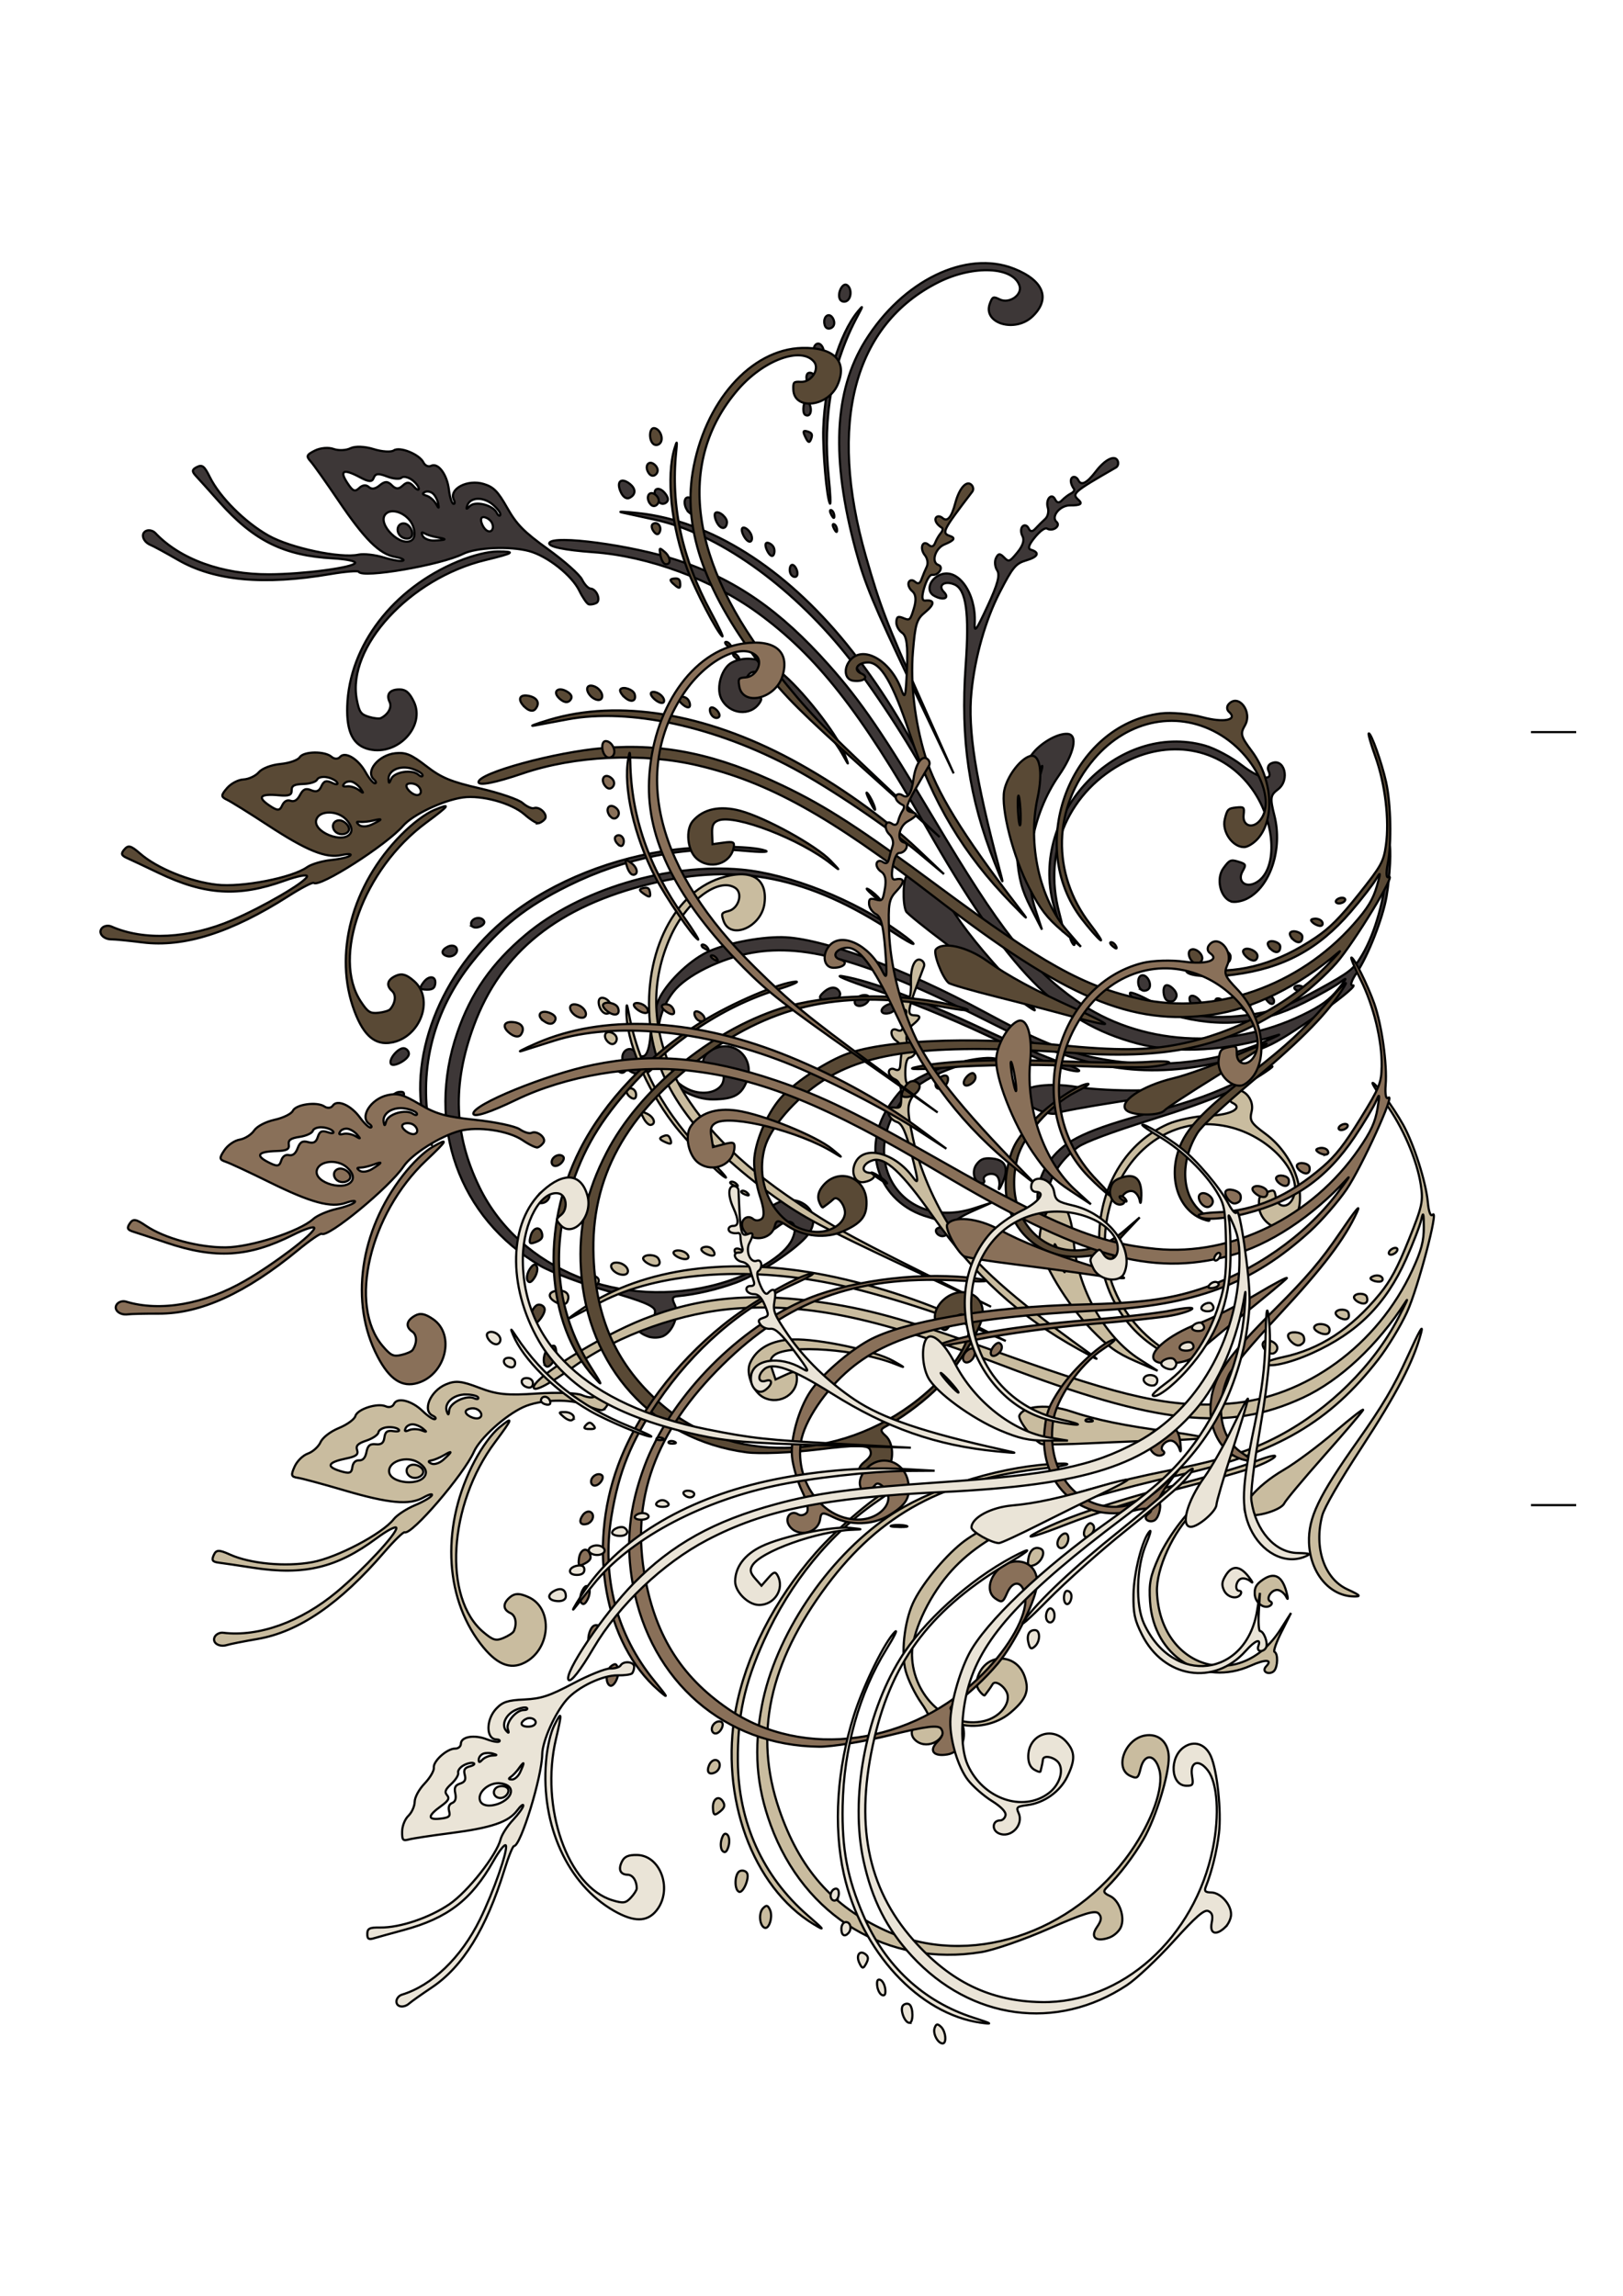
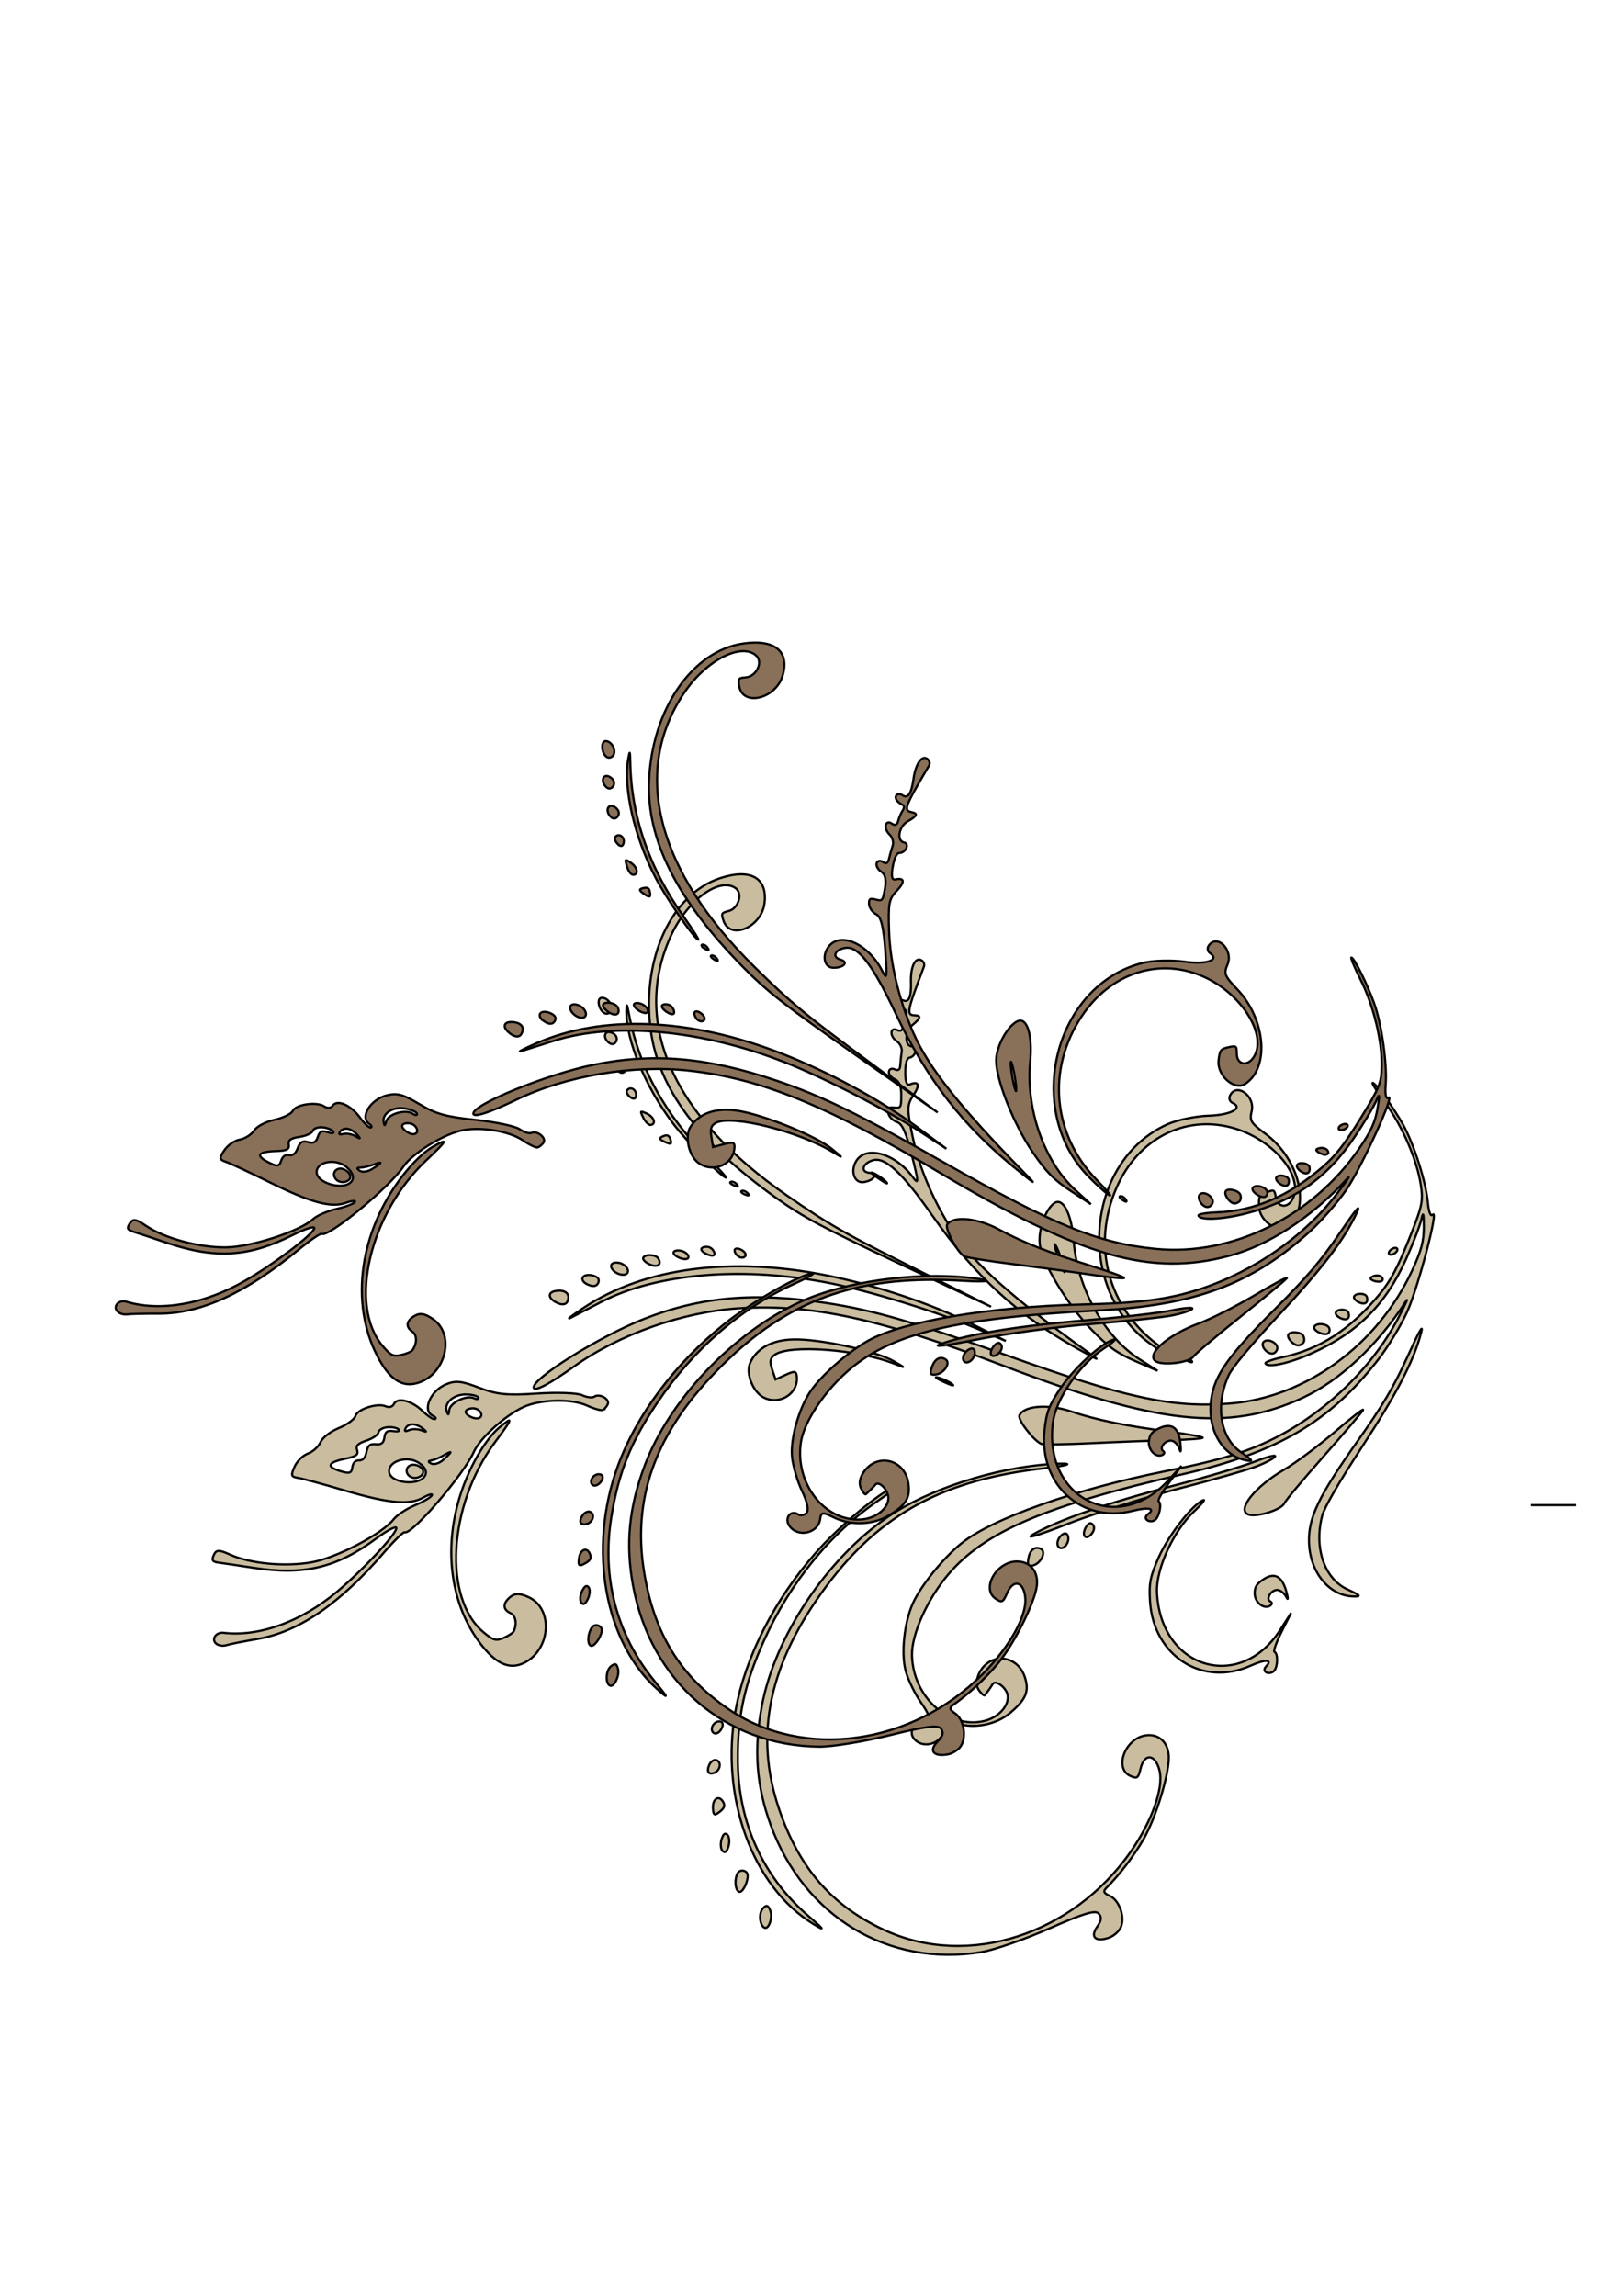
<svg xmlns="http://www.w3.org/2000/svg" width="744.094" height="1052.362">
  <title>butterfly scroll</title>
  <g>
    <title>Layer 1</title>
-     <path fill="none" fill-rule="evenodd" stroke="#000000" stroke-width="1px" d="m722.628,335.593l-20.715,0" id="path3629" />
    <path fill="none" fill-rule="evenodd" stroke="#000000" stroke-width="1px" id="path3631" d="m722.628,689.923l-20.715,0" />
    <g stroke="null" id="svg_9">
-       <path fill="#3d3737" id="path3466" d="m481.834,563.413c-8.217,-7.355 -8.244,-21.123 -0.063,-31.912c6.867,-9.056 16.633,-13.615 46.572,-21.741c18.966,-5.148 28.505,-8.602 41.86,-15.159c11.777,-5.782 15.539,-7.215 11.79,-4.492c-10.823,7.859 -26.017,14.346 -54.173,23.129c-17.836,5.564 -30.45,10.273 -33.552,12.526c-12.283,8.92 -17.477,22.994 -12.363,33.501c2.965,6.091 2.952,6.851 -0.069,4.147zm-49.418,3.205c-1.201,0.164 -2.616,-0.588 -3.142,-1.671c-0.568,-1.166 0.121,-2.092 1.689,-2.272c4.357,-0.499 1.816,-2.794 -5.292,-4.78c-23.247,-6.493 -31.629,-31.81 -17.266,-52.151c4.852,-6.873 7.403,-8.996 15.931,-13.26c9.925,-4.963 27.089,-8.774 32.233,-7.157c1.281,0.403 -1.736,0.995 -6.704,1.317c-12.667,0.821 -29.848,9.189 -36.154,17.608c-21.034,28.085 0.246,60.156 32.901,49.586l8.523,-2.759l-8.817,3.901c-4.848,2.145 -8.568,4.41 -8.265,5.033c0.812,1.668 -3.108,6.259 -5.637,6.604l0,0zm25.64,-22.523c0.438,-1.905 -0.066,-4.236 -1.12,-5.179c-2.165,-1.938 -6.903,-0.234 -5.778,2.079c0.403,0.828 -0.135,1.446 -1.195,1.374c-3.329,-0.226 -4.663,-5.412 -2.227,-8.663c1.817,-2.425 3.39,-3.018 7.086,-2.671c6.202,0.583 7.815,4.265 4.841,11.046c-1.321,3.013 -2.044,3.919 -1.607,2.014zm53.928,-38.933c-13.817,2.146 -26.276,4.456 -27.687,5.134c-2.999,1.44 -14.319,-3.382 -15.987,-6.81c-2.452,-5.038 10.645,-7.711 25.543,-5.213c6.061,1.016 19.205,1.712 29.21,1.545c10.004,-0.167 17.256,0.09 16.116,0.57c-1.14,0.48 -13.377,2.628 -27.194,4.774zm47.093,-18.182c-35.048,7.831 -62.443,3.31 -102.351,-16.89c-57.718,-29.215 -86.709,-37.853 -111.938,-33.351c-14.505,2.589 -30.206,10.4 -36.093,17.957c-11.631,14.931 -8.424,36.894 6.487,44.424c5.915,2.987 13.09,2.106 15.719,-1.931c1.982,-3.044 0.479,-9.484 -2.001,-8.572c-0.93,0.342 -2.444,0.799 -3.363,1.014c-0.92,0.216 -2.072,0.493 -2.562,0.615c-0.488,0.122 -0.789,-1.417 -0.666,-3.42c0.146,-2.384 1.757,-4.407 4.669,-5.858c9.716,-4.843 19.29,4.119 15.438,14.453c-2.4,6.438 -5.962,8.412 -15.388,8.527c-8.413,0.103 -17.265,-4.661 -22.185,-11.94c-3.105,-4.594 -3.763,-4.872 -5.631,-2.378c-4.052,5.408 -13.409,2.42 -13.875,-4.431c-0.284,-4.19 4.276,-6.009 6.081,-2.426c0.58,1.151 2.209,1.761 3.62,1.353c1.647,-0.475 2.786,-3.975 3.183,-9.778c0.339,-4.971 2.013,-12.157 3.718,-15.969c3.384,-7.564 13.432,-17.528 21.962,-21.78c7.88,-3.928 23.785,-7.157 34.565,-7.019c18.005,0.231 55.834,14.203 93.008,34.353c23.459,12.716 35.936,17.878 50.582,20.929c25.411,5.293 53.546,2.821 76.006,-6.678c6.795,-2.874 10.18,-4.526 7.522,-3.672c-22.478,7.225 -46.023,8.634 -64.096,3.838c-36.365,-9.652 -59.291,-33.187 -97.163,-99.75c-29.971,-52.674 -49.887,-77.969 -76.868,-97.626c-20.931,-15.25 -50.165,-26.05 -75.392,-27.854c-13.223,-0.945 -20.841,-2.534 -20.215,-4.215c1.45,-3.891 37.872,1.005 58.771,7.901c26.562,8.764 47.045,22.943 69.344,48.001c14.75,16.575 25.196,31.871 48.453,70.949c30.035,50.466 43.54,67.662 65.197,83.013c28.706,20.35 69.406,22.933 103.339,6.56c8.793,-4.243 12.486,-6.906 16.553,-11.935c4.069,-5.032 4.333,-5.769 1.185,-3.308c-2.227,1.741 -9.787,6.022 -16.799,9.514c-20.184,10.051 -38.317,11.761 -60.304,5.685c-10.96,-3.028 -20.337,-7.895 -19.506,-10.125c0.212,-0.569 3.78,0.751 7.929,2.933c15.386,8.095 32.377,10.057 52.612,6.078c7.651,-1.505 13.722,-4.006 25.841,-10.645c14.522,-7.956 16.193,-9.278 20.09,-15.893c5.907,-10.026 10.417,-26.075 11.052,-39.329c0.295,-6.155 0.872,-11.088 1.283,-10.962c1.087,0.334 0.358,14.625 -1.206,23.633c-1.746,10.061 -8.442,27.15 -13.682,34.92c-2.404,3.565 -3.19,5.979 -1.879,5.772c4.585,-0.726 -26.227,21.636 -37.182,26.985c-6.211,3.033 -16.949,6.778 -23.863,8.322l0,0l0,0zm-261.899,125.665c-6.186,-2.247 -6.837,-5.809 -1.345,-7.362c3.516,-0.995 4.628,-2.069 4.475,-4.325c-0.155,-2.281 -5.388,-4.482 -21.796,-9.167c-11.876,-3.391 -25.743,-8.603 -30.815,-11.583c-37.431,-21.987 -52.577,-64.582 -38.015,-106.907c6.243,-18.145 15.789,-31.822 31.311,-44.856c24.659,-20.708 65.216,-32.928 99.026,-29.838c21.833,1.995 51.616,13.812 72.34,28.703c9.889,7.105 8.011,7.207 -2.711,0.147c-38.796,-25.543 -71.293,-32.131 -110.914,-22.483c-42.928,10.453 -69,31.312 -81.506,65.209c-9.959,26.995 -9.138,50.024 2.644,74.137c18.466,37.79 65.205,56.621 109.658,44.181c16.497,-4.617 30.222,-12.938 33.652,-20.402c3.224,-7.016 -0.355,-10.555 -6.196,-6.128c-3.642,2.76 -4.242,2.711 -5.789,-0.468c-3.551,-7.296 8.578,-14.55 16.739,-10.012c5.552,3.088 6.565,9.21 2.415,14.596c-4.871,6.322 -22.281,17.905 -32.778,21.808c-8.373,3.114 -18.811,5.542 -26.859,6.25c-2.504,0.22 -2.773,1.002 -1.351,3.923c2.119,4.354 -0.685,12.075 -5.203,14.326c-1.779,0.887 -4.92,0.999 -6.98,0.251l0,0l-0,0zm285.553,-152.525c-0.879,-0.27 -2.075,-1.471 -2.658,-2.67c-0.779,-1.599 -0.412,-1.979 1.377,-1.429c1.341,0.412 2.537,1.613 2.658,2.669c0.121,1.056 -0.499,1.7 -1.378,1.43zm11.38,-6.371c-0.89,-0.527 -0.943,-1.295 -0.118,-1.706c0.825,-0.411 2.227,-0.316 3.118,0.211c0.89,0.527 0.943,1.295 0.118,1.707c-0.825,0.411 -2.228,0.316 -3.118,-0.211zm-25.319,7.324c-0.76,-1.563 -0.78,-3.142 -0.044,-3.509c1.686,-0.84 5.057,2.072 4.409,3.809c-0.973,2.61 -3.017,2.47 -4.365,-0.3zm-11.072,0.222c-0.761,-1.563 -0.781,-3.142 -0.044,-3.509c1.686,-0.84 5.057,2.072 4.409,3.809c-0.973,2.61 -3.018,2.47 -4.365,-0.3zm-72.49,27.746c-4.357,-1.469 -19.786,-8.27 -34.287,-15.113c-14.501,-6.842 -36.865,-15.924 -49.699,-20.181c-12.99,-4.309 -19.512,-7.075 -14.712,-6.24c13.039,2.27 35.486,10.721 63.849,24.036c14.045,6.594 30.095,13.49 35.666,15.325c5.572,1.835 9.45,3.675 8.617,4.091c-0.832,0.415 -5.079,-0.448 -9.435,-1.918zm63.375,-26.116c-2.185,-0.672 -4.261,-5.556 -2.693,-6.337c1.96,-0.977 5.679,2.803 4.877,4.955c-0.378,1.013 -1.36,1.635 -2.184,1.382zm-13.517,-4.314c-1.804,-1.069 -2.286,-6.082 -0.662,-6.891c1.623,-0.809 5.256,2.634 4.994,4.732c-0.118,0.942 -0.809,2.01 -1.537,2.372c-0.728,0.363 -1.985,0.267 -2.795,-0.213zm-11.562,-4.737c-2.276,-1.348 -2.265,-6.446 0.013,-6.807c2.561,-0.405 4.902,4.5 3.014,6.316c-0.808,0.778 -2.171,0.999 -3.028,0.492zm-61.268,0.579c-6.539,-5.163 -19.575,-15.161 -28.969,-22.218c-9.393,-7.057 -17.434,-13.56 -17.868,-14.45c-1.746,-3.588 -1.393,-15.513 0.487,-16.45c4.392,-2.19 13.616,4.359 19.511,13.851c6.456,10.395 14.882,20.852 29.403,36.489c5.439,5.857 9.762,10.99 9.607,11.407c-0.155,0.417 -5.633,-3.466 -12.171,-8.629zm101.951,-41.296c-4.86,-2.01 -6.72,-10.465 -3.332,-15.155c2.76,-3.821 3.373,-4.093 6.825,-3.033c3.596,1.105 3.696,1.338 1.936,4.5c-2.415,4.34 1.186,7.626 5.825,5.314c10.453,-5.21 9.792,-27.357 -1.282,-42.941c-13.125,-18.47 -36.432,-23.589 -57.968,-12.732c-25.998,13.107 -38.224,40.725 -30.608,69.145c1.661,6.2 2.305,9.989 1.43,8.418c-0.875,-1.57 -2.704,-7.014 -4.065,-12.098c-11.126,-41.581 29.424,-84.091 69.461,-72.816c4.607,1.297 12.265,5.386 17.018,9.086c8.016,6.238 14.585,7.527 12.075,2.367c-0.571,-1.172 -0.065,-2.616 1.123,-3.208c6.159,-3.07 9.039,7.468 3.242,11.86c-3.506,2.657 -3.668,3.867 -1.604,12.026c3.869,15.303 -1.899,32.716 -12.609,38.069c-2.578,1.289 -5.937,1.826 -7.465,1.195zm-72.85,18.688c-0.794,-1.465 -0.848,-2.481 -0.12,-2.257c0.728,0.224 1.378,1.423 1.444,2.664c0.073,1.372 -0.447,1.213 -1.324,-0.407zm-84.391,32.704c-3.449,0.469 -3.761,-2.153 -0.453,-3.802c1.65,-0.822 3.292,-0.893 3.65,-0.158c0.885,1.819 -0.554,3.601 -3.197,3.96zm65.575,-48.578c-4.101,-8.044 -5.426,-13.012 -6.344,-23.802c-1.379,-16.203 1.834,-38.798 6.512,-45.802c3.581,-5.361 12.002,-10.364 16.774,-9.968c4.827,0.401 3.039,8.921 -4.001,19.059c-12.372,17.815 -16.812,42.971 -10.82,61.309l3.062,9.37l-5.183,-10.165zm3.735,-58.848c1.23,-3.526 1.898,-6.243 1.486,-6.037c-0.413,0.206 -1.756,3.259 -2.986,6.785c-1.23,3.526 -1.899,6.243 -1.486,6.037c0.412,-0.205 1.756,-3.258 2.986,-6.785zm-83.663,103.614c-0.829,-0.491 -0.993,-1.671 -0.365,-2.623c1.587,-2.406 6.543,-2.76 6.254,-0.447c-0.298,2.381 -3.89,4.254 -5.889,3.07zm-15,-2.208c-2.188,-0.905 -2.214,-1.627 -0.125,-3.582c3.11,-2.911 6.124,-2.967 7.501,-0.139c1.281,2.633 -3.804,5.198 -7.377,3.721zm78.402,-63.06c-11.724,-29.492 -15.71,-56.599 -13.291,-90.374c1.739,-24.273 0.244,-34.961 -5.204,-37.213c-4.531,-1.874 -7.748,0.453 -4.783,3.459c2.901,2.941 -0.367,4.139 -4.599,1.685c-3.76,-2.18 -1.885,-7.807 3.228,-9.685c8.045,-2.956 16.149,8.585 15.52,22.104c-0.227,4.876 0.49,3.938 5.956,-7.8c4.571,-9.815 5.716,-14.096 4.331,-16.191c-1.035,-1.566 -1.286,-4.09 -0.557,-5.608c1.065,-2.217 1.788,-2.292 3.673,-0.38c2.228,2.259 2.542,2.143 6.167,-2.272c2.545,-3.1 3.312,-5.606 2.298,-7.513c-0.836,-1.574 -0.812,-3.56 0.054,-4.413c0.866,-0.854 2.1,-0.471 2.743,0.85c0.842,1.73 1.763,1.749 3.295,0.07c1.17,-1.282 3.118,-3.214 4.329,-4.292c1.211,-1.078 1.765,-3.387 1.23,-5.13c-1.185,-3.865 1.742,-7.165 3.376,-3.806c0.782,1.607 1.816,1.725 3.121,0.357c1.074,-1.125 2.91,-2.522 4.079,-3.105c1.17,-0.583 1.814,-1.5 1.431,-2.038c-1.702,-2.388 -1.95,-4.765 -0.57,-5.453c0.825,-0.411 1.966,0.212 2.537,1.384c1.312,2.697 3.886,1.411 8.04,-4.019c4.18,-5.461 8.63,-7.675 9.956,-4.951c0.571,1.172 0.218,2.602 -0.783,3.178c-19.36,11.144 -20.316,11.959 -17.257,14.697c2.195,1.964 1.174,2.68 -3.775,2.645c-4.638,-0.032 -8.868,5.163 -6.17,7.578c2.101,1.88 -1.737,4.605 -4.325,3.072c-0.942,-0.558 -3.177,1.04 -5.625,4.022c-2.735,3.331 -3.339,5.17 -1.849,5.628c4.249,1.305 3.432,3.282 -2.019,4.891c-4.891,1.443 -6.231,3.052 -12.229,14.687c-6.562,12.726 -11.333,29.542 -12.96,45.682c-1.735,17.203 1.86,39.996 12.735,80.736c2.24,8.392 2.196,8.34 -2.106,-2.481zm-259.719,125.566c-10.957,-31.027 3.397,-72.612 34.068,-98.693c18.882,-16.056 45.548,-27.691 73.779,-32.192c15.927,-2.54 40.119,-2.656 46.808,-0.226c2.056,0.748 -2.318,0.783 -9.72,0.079c-26.25,-2.495 -54.635,3.127 -80.632,15.969c-19.532,9.65 -31.272,18.983 -44.16,35.105c-17.495,21.886 -24.369,48.113 -19.699,75.152c1.754,10.15 1.689,10.844 -0.443,4.805zm-18.427,-13.195c-1.111,-2.284 2.108,-6.973 5.016,-7.306c2.324,-0.266 2.713,0.247 2.045,2.709c-0.888,3.274 -6.065,6.645 -7.061,4.597zm248.144,-149.509c-8.739,-16.877 -26.261,-43.65 -38.451,-58.748c-25.702,-31.834 -58.834,-55.161 -87.071,-61.304c-5.391,-1.172 -12.15,-2.649 -15.02,-3.281c-2.87,-0.632 0.407,-0.537 7.281,0.212c32.901,3.585 66.915,24.977 95.321,59.948c14.904,18.348 29.14,41.213 37.751,60.629l6.732,15.181l-6.543,-12.638zm-246.813,129.271c-1.12,-2.301 3.806,-7.815 6.297,-7.049c1.212,0.372 2.088,1.598 1.947,2.724c-0.316,2.531 -7.328,6.209 -8.244,4.325zm219.686,-120.153c-1.712,-3.516 -2.119,-5.101 -0.906,-3.521c1.213,1.58 2.614,4.458 3.112,6.394c0.498,1.936 -0.494,0.643 -2.205,-2.873l0,0zm18.33,-55.038c-16.739,-35.238 -20.794,-45.03 -24.844,-60.001c-11.422,-42.221 -10.045,-73.056 4.296,-96.156c17.181,-27.675 46.256,-41.782 68.217,-33.098c13.66,5.402 16.921,13.827 8.479,21.904c-7.993,7.647 -22.922,3.16 -19.554,-5.876c1.207,-3.238 1.561,-3.389 4.527,-1.939c4.347,2.126 10.4,-2.007 9.089,-6.205c-2.756,-8.828 -21.111,-9.677 -37.085,-1.715c-38.869,19.374 -50.882,64.607 -33.375,125.677c6.546,22.832 9.469,30.466 25.122,65.574l15.133,33.945l-20.003,-42.11zm-232.055,155.976c-0.145,-1.224 1.174,-3.206 2.929,-4.406c2.17,-1.482 3.278,-1.469 3.456,0.043c0.145,1.224 -1.174,3.206 -2.929,4.406c-2.17,1.482 -3.277,1.468 -3.456,-0.043zm9.374,-14.809c-2.152,-0.169 -2.219,-0.831 -0.341,-3.339c2.47,-3.297 5.798,-2.876 5.353,0.677c-0.286,2.295 -1.498,2.938 -5.012,2.662zm192.139,-107.04c-8.832,-16.041 -31.799,-38.163 -40.043,-38.569c-2.552,-0.126 -3.707,0.888 -5.019,4.409l-1.704,4.572l4.998,1.344c4.232,1.137 4.756,1.719 3.419,3.79c-4.203,6.51 -14.099,5.438 -17.677,-1.914c-2.469,-5.074 0.287,-14.187 5.004,-16.537c6.544,-3.262 14.266,-1.77 21.944,4.24c9.507,7.441 25.886,28.149 29.337,37.093c2.436,6.311 2.417,6.429 -0.258,1.572zm-181.797,91.718c-2.778,-0.854 -2.601,-2.823 0.386,-4.312c1.666,-0.831 3.46,-0.548 4.036,0.636c1.053,2.163 -1.754,4.496 -4.423,3.676zm11.863,-13.441c-0.829,-0.491 -1.017,-1.636 -0.417,-2.545c1.28,-1.94 4.661,-1.973 5.594,-0.054c0.841,1.729 -3.212,3.764 -5.178,2.599zm145.721,-161.805c-0.548,-1.126 -0.514,-2.779 0.076,-3.673c0.59,-0.894 1.713,-0.309 2.496,1.3c0.783,1.609 0.749,3.262 -0.076,3.673c-0.825,0.411 -1.948,-0.174 -2.496,-1.3zm19.981,-20.509c-0.794,-1.466 -0.848,-2.481 -0.12,-2.258c0.728,0.224 1.378,1.423 1.444,2.664c0.073,1.372 -0.447,1.213 -1.324,-0.407zm-213.08,100.991c-7.387,-1.674 -10.536,-7.785 -10.165,-19.724c0.865,-27.796 20.92,-54.038 50.749,-66.404c6.755,-2.8 13.86,-4.579 18.271,-4.575c8.589,0.009 7.549,0.721 -5.769,3.954c-34.53,8.379 -63.516,39.871 -58.868,63.959c1.098,5.69 1.833,6.746 5.465,7.862c2.308,0.71 4.816,0.981 5.573,0.603c3.383,-1.686 5.179,-4.988 4.014,-7.381c-1.726,-3.548 0.071,-5.795 4.611,-5.764c2.793,0.019 4.476,1.461 6.458,5.533c5.462,11.223 -7.227,24.908 -20.339,21.937l-0,-0zm182.336,-91.111c-1.031,-2.118 -0.981,-3.663 0.116,-3.589c1.06,0.072 2.357,1.014 2.883,2.094c0.526,1.08 0.474,2.695 -0.116,3.589c-0.611,0.926 -1.852,0.024 -2.883,-2.094zm29.478,-16.311c-0.794,-1.465 -0.848,-2.481 -0.12,-2.257c0.728,0.224 1.378,1.423 1.444,2.664c0.073,1.372 -0.447,1.213 -1.323,-0.407zm-0.69,-5.232c-1.481,-2.545 -3.381,-24.247 -3.026,-34.552c0.733,-21.2 7.226,-43.1 15.89,-53.597c2.434,-2.948 2.432,-2.628 -0.011,1.892c-11.819,21.868 -16.244,46.294 -13.405,73.997c0.774,7.551 1.022,13.068 0.551,12.259zm-39.668,14.503c-1.003,-2.062 -0.935,-3.579 0.158,-3.505c1.059,0.072 2.531,1.372 3.269,2.888c0.738,1.517 0.667,3.095 -0.157,3.505c-0.825,0.411 -2.296,-0.889 -3.27,-2.889zm-70.942,31.639c-0.803,-0.247 -2.738,-3.056 -4.298,-6.243c-3.459,-7.061 -14.655,-15.881 -23.008,-18.124c-8.824,-2.369 -24.285,-1.704 -30.32,1.304c-10.268,5.118 -46.248,11.28 -47.757,8.179c-0.288,-0.591 -6.137,-0.119 -12.999,1.049c-30.639,5.216 -53.242,3.115 -69.88,-6.493c-5.566,-3.214 -11.184,-6.273 -12.485,-6.797c-3.538,-1.426 -4.813,-5.178 -2.202,-6.481c1.263,-0.629 3.189,-0.199 4.28,0.956c11.317,11.989 30.685,19.022 52.153,18.936c15.54,-0.063 38.02,-2.994 39.438,-5.143c0.569,-0.862 -3.959,-1.838 -10.061,-2.17c-22.54,-1.225 -36.397,-8.087 -52.15,-25.825c-4.483,-5.048 -9.294,-10.396 -10.69,-11.885c-2.017,-2.152 -1.938,-3.007 0.386,-4.165c2.436,-1.214 3.421,-0.451 5.896,4.565c4.559,9.241 16.087,20.743 26.922,26.861c10.101,5.703 33.105,10.571 41.296,8.738c2.311,-0.517 7.5,0.067 11.532,1.296c4.031,1.23 8.029,1.888 8.882,1.463c0.853,-0.425 -0.799,-1.199 -3.672,-1.72c-7.182,-1.3 -13.946,-8.029 -26,-25.862c-5.646,-8.352 -11.372,-16.422 -12.724,-17.932c-2.146,-2.395 -1.893,-3.029 1.982,-4.96c2.536,-1.264 6.198,-1.575 8.539,-0.725c2.253,0.819 5.731,0.674 7.729,-0.321c2.102,-1.048 6.573,-0.886 10.612,0.383c3.839,1.206 8.009,1.476 9.265,0.6c2.726,-1.901 11.777,1.772 13.602,5.52c0.709,1.457 2.289,2.152 3.51,1.543c3.202,-1.596 7.332,3.953 8.158,10.965c0.391,3.32 1.303,6.218 2.025,6.44c0.722,0.222 0.829,-0.594 0.236,-1.813c-2.425,-4.982 6.221,-9.568 13.703,-7.269c4.563,1.402 6.453,3.322 10.786,10.955c4.345,7.655 7.591,10.942 18.782,19.021c7.441,5.372 14.412,11.582 15.492,13.801c1.08,2.219 2.83,4.093 3.89,4.165c2.851,0.193 4.932,5.487 2.612,6.643c-1.1,0.548 -2.656,0.795 -3.46,0.548zm-45.326,-38.609c-1.162,-1.04 -2.715,-1.59 -3.452,-1.223c-1.568,0.782 0.507,5.665 2.693,6.337c2.465,0.758 3.033,-3.078 0.759,-5.114zm1.41,-7.062c-4.362,-3.693 -10.287,-3.513 -11.712,0.355c-0.697,1.893 -0.417,1.979 1.146,0.351c2.432,-2.535 10.595,-0.54 12.324,3.011c0.634,1.302 1.383,1.749 1.665,0.992c0.283,-0.757 -1.258,-2.875 -3.423,-4.708zm-25.226,15.05c-2.16,-0.349 -4.851,-1.167 -5.981,-1.818c-1.51,-0.869 -1.768,-0.577 -0.974,1.098c0.595,1.254 2.938,2.218 5.206,2.14c5.756,-0.195 6.348,-0.676 1.748,-1.421zm-11.388,-5.212c-1.991,-5.448 -9.47,-8.743 -12.54,-5.527c-4.238,4.439 7.031,15.661 12.012,11.962c1.426,-1.058 1.621,-3.444 0.528,-6.435zm-5.637,4.632c-2.487,-2.226 -1.498,-6.053 1.511,-5.85c3.037,0.206 5.152,5.472 2.69,6.699c-1.149,0.573 -3.04,0.19 -4.201,-0.849zm14.793,-19.539c-1.004,-0.899 -2.657,-1.221 -3.673,-0.715c-1.437,0.716 -1.263,1.1 0.782,1.728c1.446,0.445 3.346,2.08 4.221,3.634c1.373,2.438 1.517,2.425 1.044,-0.094c-0.301,-1.606 -1.369,-3.656 -2.374,-4.554zm-9.885,-6.455c-1.739,-1.188 -3.811,-1.536 -4.605,-0.772c-0.793,0.763 -3.744,0.495 -6.557,-0.597c-3.967,-1.54 -5.336,-1.403 -6.105,0.61c-0.769,2.014 -2.18,1.959 -6.307,-0.251c-7.528,-4.029 -9.546,-3.176 -5.871,2.48c2.553,3.928 3.486,4.347 5.497,2.465c1.547,-1.448 3.136,-1.628 4.4,-0.496c1.338,1.197 2.968,0.948 5.031,-0.77c2.327,-1.937 3.642,-1.943 5.535,-0.024c1.832,1.857 3.151,1.892 5.03,0.132c1.939,-1.815 3.146,-1.707 5.054,0.451c1.379,1.56 2.407,1.957 2.284,0.883c-0.123,-1.073 -1.647,-2.924 -3.386,-4.112zm139.903,19.433c-0.951,-1.954 -1.126,-3.852 -0.389,-4.22c1.749,-0.872 5.429,2.45 5.154,4.652c-0.414,3.318 -3.056,3.079 -4.765,-0.432zm-12.524,-4.239c-2.601,-2.328 -2.879,-7.148 -0.403,-6.98c1.067,0.072 2.526,1.334 3.242,2.805c1.703,3.5 -0.3,6.448 -2.839,4.175zm53.254,-34.6c-1.291,-2.652 -1.075,-3.23 0.97,-2.602c2.045,0.629 2.414,1.386 1.659,3.41c-0.754,2.024 -1.338,1.844 -2.629,-0.808zm-68.463,27.798c-2.167,-4.451 1.593,-5.72 4.513,-1.523c1.315,1.89 1.19,3.24 -0.373,4.02c-1.531,0.763 -2.978,-0.11 -4.14,-2.497zm68.328,-38.034c-0.773,-0.459 -1.027,-2.53 -0.564,-4.603c0.814,-3.645 0.893,-3.667 2.404,-0.68c1.668,3.297 0.495,6.666 -1.84,5.283zm-84.376,35.692c-2.252,-4.627 -0.392,-7.062 3.41,-4.465c3.461,2.365 3.646,5.258 0.439,6.856c-1.291,0.644 -2.84,-0.319 -3.849,-2.391zm85.142,-51.607c-0.414,-1.605 -0.008,-3.091 0.9,-3.301c2.434,-0.563 3.536,2.673 1.558,4.576c-1.112,1.07 -1.969,0.625 -2.458,-1.276zm3.34,-12.314c-1.005,-3.928 2.261,-6.164 3.946,-2.702c0.849,1.745 0.472,3.442 -0.919,4.136c-1.396,0.696 -2.632,0.111 -3.027,-1.434zm4.849,-13.01c-1.005,-3.928 2.262,-6.165 3.947,-2.702c0.849,1.745 0.472,3.442 -0.919,4.136c-1.397,0.696 -2.632,0.111 -3.028,-1.434zm6.976,-11.793c-1.284,-2.638 1.207,-7.663 3.211,-6.475c2.324,1.377 2.214,6.204 -0.169,7.391c-1.149,0.573 -2.517,0.161 -3.042,-0.916z" />
      <path id="svg_1" fill="#c9bc9f" d="m620.279,731.775c-10.975,-0.416 -19.66,-11.035 -20.129,-24.612c-0.393,-11.396 4.283,-21.177 22.298,-46.64c11.412,-16.131 16.608,-24.912 22.799,-38.536c5.46,-12.014 7.464,-15.532 6.281,-11.026c-3.415,13.007 -11.071,27.755 -27.296,52.584c-10.278,15.728 -17.059,27.45 -18.038,31.178c-3.876,14.762 0.967,28.963 11.529,33.803c6.123,2.805 6.591,3.401 2.556,3.248zm-36.159,34.145c-0.825,0.896 -2.391,1.222 -3.479,0.723c-1.172,-0.537 -1.223,-1.694 -0.124,-2.837c3.052,-3.178 -0.355,-3.323 -7.095,-0.301c-22.044,9.882 -44.449,-4.304 -46.153,-29.223c-0.576,-8.418 0.059,-11.693 3.964,-20.453c4.544,-10.195 15.405,-24.138 20.396,-26.185c1.243,-0.51 -0.715,1.881 -4.35,5.313c-9.269,8.752 -17.276,26.226 -16.849,36.771c1.423,35.175 38.042,46.314 56.617,17.221l4.848,-7.593l-4.357,8.664c-2.396,4.764 -3.844,8.898 -3.218,9.185c1.677,0.768 1.538,6.827 -0.2,8.714l0,0zm5.635,-33.831c-0.86,-1.753 -2.717,-3.23 -4.124,-3.283c-2.892,-0.11 -5.479,4.243 -3.155,5.308c0.832,0.381 0.805,1.204 -0.058,1.827c-2.714,1.959 -7.008,-1.193 -7.172,-5.265c-0.122,-3.037 0.72,-4.504 3.793,-6.604c5.158,-3.524 8.721,-1.714 10.69,5.431c0.875,3.174 0.887,4.337 0.026,2.585zm17.163,-64.636c-9.323,10.512 -17.494,20.281 -18.158,21.709c-1.411,3.034 -13.19,6.564 -16.635,4.985c-5.064,-2.32 3.372,-12.778 16.452,-20.396c5.322,-3.099 15.913,-10.985 23.537,-17.525c7.624,-6.54 13.387,-10.989 12.808,-9.888c-0.579,1.101 -8.681,10.603 -18.004,21.115zm24.939,-44.225c-22.147,28.51 -46.155,42.573 -89.694,52.543c-62.97,14.419 -90.801,26.325 -107.458,45.971c-9.577,11.295 -16.791,27.391 -16.583,37.002c0.41,18.988 16.707,33.899 32.964,30.161c6.449,-1.483 11.437,-6.762 10.928,-11.565c-0.384,-3.622 -5.597,-7.633 -6.939,-5.34c-0.503,0.86 -1.385,2.183 -1.96,2.938c-0.575,0.757 -1.291,1.709 -1.592,2.117c-0.301,0.407 -1.501,-0.589 -2.666,-2.215c-1.388,-1.935 -1.415,-4.53 -0.079,-7.517c4.458,-9.968 17.494,-9.18 21.02,1.272c2.197,6.512 0.687,10.319 -6.522,16.448c-6.435,5.471 -16.27,7.463 -24.651,4.994c-5.29,-1.559 -5.972,-1.352 -5.846,1.772c0.273,6.774 -8.836,10.463 -13.506,5.468c-2.856,-3.055 -0.478,-7.383 3.171,-5.771c1.173,0.518 2.814,-0.056 3.648,-1.275c0.974,-1.422 -0.349,-4.856 -3.694,-9.593c-2.866,-4.057 -6.095,-10.681 -7.176,-14.719c-2.145,-8.012 -0.653,-22.149 3.262,-30.899c3.616,-8.084 13.871,-20.772 22.285,-27.573c14.054,-11.36 52.069,-24.808 93.465,-33.065c26.123,-5.21 39.01,-9.218 52.244,-16.247c22.961,-12.195 43.14,-32.135 54.513,-53.867c3.441,-6.575 5.016,-10.02 3.5,-7.657c-12.818,19.986 -30.12,36.164 -47.1,44.04c-34.166,15.848 -66.685,12.359 -137.824,-14.791c-56.296,-21.485 -87.598,-28.262 -120.81,-26.156c-25.765,1.633 -55.144,12.024 -75.767,26.797c-10.81,7.744 -17.695,11.399 -18.268,9.698c-1.328,-3.935 29.889,-23.493 50.372,-31.559c26.034,-10.252 50.779,-12.425 83.772,-7.358c21.824,3.352 39.518,8.474 82.073,23.758c54.956,19.738 76.209,24.367 102.599,22.347c34.98,-2.676 68.047,-26.762 83.958,-61.157c4.123,-8.912 5.301,-13.336 5.278,-19.828c-0.023,-6.494 -0.283,-7.233 -1.166,-3.315c-0.625,2.772 -3.771,10.924 -6.991,18.116c-9.268,20.699 -22.2,33.64 -43.008,43.037c-10.372,4.684 -20.678,6.933 -21.439,4.679c-0.194,-0.576 3.393,-1.842 7.971,-2.815c16.979,-3.607 31.339,-12.979 44.467,-29.021c4.964,-6.066 8.08,-11.888 13.264,-24.783c6.212,-15.452 6.671,-17.544 5.52,-25.152c-1.745,-11.531 -8.36,-26.819 -16.209,-37.464c-3.645,-4.944 -6.303,-9.125 -5.906,-9.29c1.05,-0.439 9.479,11.069 13.939,19.03c4.981,8.891 10.562,26.383 11.403,35.744c0.386,4.295 1.298,6.664 2.18,5.663c3.085,-3.499 -6.647,33.522 -11.744,44.674c-2.89,6.323 -8.829,16.098 -13.197,21.721l0,0l0,0zm-123.248,264.914c-6.193,2.228 -8.936,-0.106 -5.672,-4.825c2.09,-3.022 2.273,-4.564 0.735,-6.209c-1.555,-1.663 -6.982,-0.01 -22.606,6.886c-11.308,4.991 -25.3,9.851 -31.093,10.8c-42.75,7.002 -81.252,-16.196 -96.635,-58.225c-6.595,-18.018 -7.826,-34.701 -4.036,-54.717c6.019,-31.799 29.661,-67.23 57.723,-86.51c18.122,-12.451 48.565,-22.408 73.944,-24.185c12.11,-0.848 10.724,0.434 -2.002,1.851c-46.042,5.13 -75.292,20.867 -99.828,53.71c-26.585,35.585 -33.601,68.407 -21.933,102.607c9.292,27.236 24.417,44.5 48.692,55.577c38.043,17.359 85.999,1.954 112.511,-36.144c9.839,-14.139 15.206,-29.362 13.159,-37.326c-1.925,-7.486 -6.915,-7.926 -8.643,-0.763c-1.077,4.466 -1.571,4.813 -4.767,3.349c-7.334,-3.361 -2.529,-16.737 6.632,-18.461c6.232,-1.172 10.866,2.908 11.049,9.728c0.215,8.005 -5.946,28.11 -11.599,37.852c-4.509,7.771 -11.044,16.336 -16.817,22.041c-1.796,1.775 -1.512,2.551 1.425,3.897c4.376,2.006 7.068,9.767 4.995,14.401c-0.816,1.825 -3.172,3.925 -5.235,4.667l0,0l0,0zm124.62,-300.821c-0.849,0.354 -2.529,0.193 -3.733,-0.359c-1.608,-0.736 -1.564,-1.265 0.164,-1.987c1.295,-0.541 2.975,-0.38 3.733,0.359c0.758,0.739 0.684,1.633 -0.165,1.987zm4.782,-12.214c-1.019,0.163 -1.544,-0.396 -1.165,-1.242c0.378,-0.846 1.522,-1.671 2.542,-1.835c1.019,-0.163 1.544,0.396 1.165,1.242c-0.378,0.846 -1.522,1.672 -2.542,1.835zm-14.951,21.883c-1.571,-0.72 -2.58,-1.927 -2.242,-2.683c0.774,-1.73 5.21,-1.64 5.803,0.117c0.891,2.64 -0.777,3.841 -3.561,2.566zm-8.413,7.267c-1.571,-0.72 -2.58,-1.927 -2.242,-2.683c0.774,-1.73 5.21,-1.64 5.803,0.117c0.891,2.64 -0.777,3.842 -3.561,2.566zm-38.541,67.888c-4.291,1.657 -20.489,6.291 -35.996,10.298c-15.507,4.007 -38.498,11.324 -51.091,16.259c-12.746,4.996 -19.525,7.038 -15.291,4.607c11.501,-6.602 34.159,-14.459 64.447,-22.349c14.999,-3.906 31.736,-8.865 37.195,-11.018c5.459,-2.154 9.613,-3.217 9.231,-2.362c-0.382,0.854 -4.205,2.909 -8.495,4.565zm32.526,-60.788c-2.111,0.881 -6.788,-1.561 -6.068,-3.17c0.899,-2.01 6.151,-1.474 6.886,0.703c0.346,1.025 -0.022,2.134 -0.818,2.467zm-13.157,5.33c-2.066,0.33 -5.593,-3.233 -4.848,-4.899c0.745,-1.665 5.717,-1.334 6.835,0.455c0.502,0.804 0.639,2.071 0.305,2.817c-0.334,0.747 -1.366,1.478 -2.293,1.627zm-11.912,3.75c-2.606,0.417 -5.806,-3.528 -4.273,-5.267c1.723,-1.954 6.618,0.335 6.303,2.947c-0.135,1.119 -1.048,2.163 -2.03,2.32zm-46.966,39.71c-8.3,0.202 -24.661,0.833 -36.359,1.401c-11.697,0.568 -22,0.697 -22.895,0.287c-3.607,-1.653 -10.837,-11.092 -9.974,-13.02c2.015,-4.506 13.261,-5.358 23.787,-1.804c11.527,3.893 24.617,6.571 45.674,9.346c7.887,1.039 14.456,2.234 14.599,2.656c0.142,0.421 -6.532,0.932 -14.832,1.134zm52.773,-97.236c-5.019,1.562 -11.776,-3.778 -12.11,-9.572c-0.272,-4.721 0.03,-5.323 3.364,-6.716c3.473,-1.451 3.697,-1.334 4.327,2.236c0.866,4.9 5.715,5.131 7.844,0.372c4.797,-10.724 -9.649,-27.409 -28.01,-32.351c-21.761,-5.857 -42.987,5.125 -52.792,27.313c-11.836,26.786 -3.903,55.955 19.862,73.03c5.185,3.725 8.066,6.239 6.402,5.587c-1.664,-0.652 -6.503,-3.685 -10.752,-6.741c-34.759,-24.992 -30.181,-83.817 7.842,-100.764c4.375,-1.95 12.863,-3.699 18.863,-3.887c10.117,-0.318 16.003,-3.532 10.817,-5.909c-1.179,-0.54 -1.696,-1.979 -1.151,-3.198c2.826,-6.318 11.682,-0.024 9.967,7.085c-1.036,4.299 -0.4,5.338 6.328,10.318c12.618,9.342 19.119,26.49 14.213,37.49c-1.18,2.648 -3.437,5.215 -5.015,5.707zm-44.519,61.122c-1.536,-0.623 -2.216,-1.373 -1.513,-1.666c0.703,-0.294 1.959,0.216 2.792,1.132c0.92,1.013 0.418,1.223 -1.279,0.534zm-44.615,79.345c-2.369,2.573 -4.26,0.747 -2.742,-2.647c0.757,-1.692 1.981,-2.8 2.72,-2.461c1.828,0.838 1.838,3.136 0.022,5.108zm20.09,-79.55c-8.23,-3.585 -12.379,-6.574 -19.877,-14.322c-11.261,-11.633 -22.996,-31.147 -23.789,-39.556c-0.607,-6.436 2.75,-15.698 6.686,-18.45c3.981,-2.784 7.961,4.944 8.901,17.287c1.652,21.691 14.051,43.969 30.219,54.296l8.261,5.276l-10.4,-4.532zm-34.144,-47.854c-1.268,-3.512 -2.461,-6.039 -2.65,-5.616c-0.189,0.423 0.694,3.643 1.963,7.155c1.268,3.512 2.461,6.04 2.65,5.616c0.189,-0.423 -0.694,-3.643 -1.963,-7.155zm0.565,133.657c-0.949,0.152 -1.818,-0.655 -1.933,-1.792c-0.288,-2.876 3.317,-6.325 4.55,-4.353c1.268,2.03 -0.329,5.779 -2.617,6.145zm-12.977,7.907c-2.26,0.704 -2.734,0.162 -2.35,-2.688c0.571,-4.242 2.864,-6.217 5.708,-4.914c2.647,1.213 0.332,6.454 -3.357,7.602zm20.887,-98.957c-27.614,-15.27 -47.75,-33.655 -67.133,-61.297c-13.93,-19.865 -21.81,-27.164 -27.435,-25.412c-4.679,1.457 -5.701,5.315 -1.519,5.737c4.091,0.413 2.321,3.432 -2.493,4.249c-4.276,0.725 -6.368,-4.823 -3.6,-9.551c4.355,-7.439 17.877,-3.717 25.898,7.13c2.893,3.912 2.856,2.728 -0.306,-9.842c-2.645,-10.511 -4.454,-14.552 -6.842,-15.283c-1.785,-0.546 -3.567,-2.335 -3.959,-3.975c-0.572,-2.395 -0.061,-2.916 2.599,-2.648c3.142,0.317 3.312,0.026 3.334,-5.707c0.015,-4.026 -0.969,-6.453 -2.952,-7.277c-1.636,-0.68 -2.867,-2.23 -2.735,-3.443c0.132,-1.214 1.326,-1.71 2.654,-1.102c1.739,0.797 2.463,0.221 2.589,-2.058c0.097,-1.74 0.386,-4.48 0.644,-6.089c0.257,-1.609 -0.768,-3.747 -2.277,-4.752c-3.347,-2.226 -3.162,-6.651 0.213,-5.104c1.615,0.74 2.488,0.169 2.636,-1.724c0.122,-1.557 0.661,-3.813 1.198,-5.013c0.537,-1.2 0.457,-2.321 -0.177,-2.491c-2.818,-0.754 -4.505,-2.431 -3.872,-3.848c0.379,-0.846 1.652,-1.096 2.831,-0.557c2.711,1.242 3.889,-1.4 3.682,-8.257c-0.208,-6.897 1.838,-11.459 4.576,-10.205c1.178,0.539 1.806,1.87 1.395,2.957c-7.943,21.016 -8.17,22.258 -4.083,22.412c2.931,0.111 2.593,1.317 -1.251,4.463c-3.603,2.948 -3.602,9.671 0.002,9.808c2.806,0.106 1.556,4.671 -1.408,5.145c-1.079,0.172 -1.8,2.839 -1.815,6.711c-0.017,4.326 0.673,6.134 2.113,5.533c4.103,-1.714 4.716,0.336 1.518,5.072c-2.87,4.25 -2.893,6.35 -0.206,19.183c2.938,14.036 9.834,30.084 18.732,43.595c9.485,14.401 26.603,29.705 60.639,54.208c7.011,5.047 6.944,5.036 -3.188,-0.567zm-121.626,263.439c-27.988,-16.947 -43.065,-58.271 -35.782,-98.073c4.484,-24.504 17.762,-50.581 36.739,-72.149c10.706,-12.168 29.321,-27.762 36.017,-30.171c2.059,-0.74 -1.298,2.09 -7.459,6.29c-21.848,14.895 -40.239,37.428 -52.24,64.009c-9.017,19.972 -12.214,34.705 -12.025,55.419c0.256,28.118 11.448,52.785 32.07,70.679c7.741,6.717 8.128,7.294 2.681,3.996zm-22.537,1.616c-2.295,-1.052 -2.759,-6.737 -0.722,-8.858c1.628,-1.695 2.251,-1.547 3.285,0.782c1.374,3.098 -0.504,9.02 -2.562,8.076zm97.619,-274.518c-17.37,-7.438 -47.753,-16.891 -66.669,-20.743c-39.885,-8.121 -80.159,-4.909 -105.837,8.441c-4.902,2.549 -11.053,5.74 -13.667,7.091c-2.615,1.351 -0.024,-0.675 5.758,-4.502c27.672,-18.314 67.409,-23.587 111.357,-14.775c23.059,4.623 48.444,13.163 67.312,22.644l14.753,7.414l-13.007,-5.57zm-109.324,258.031c-2.313,-1.06 -1.977,-8.476 0.43,-9.481c1.17,-0.489 2.619,-0.104 3.218,0.856c1.348,2.158 -1.753,9.493 -3.647,8.624zm94.106,-233.603c-3.535,-1.62 -4.847,-2.583 -2.916,-2.139c1.932,0.443 4.824,1.768 6.427,2.945c1.603,1.176 0.023,0.813 -3.511,-0.806l0,0zm-20.471,-54.264c-35.103,-16.494 -44.397,-21.461 -56.946,-30.43c-35.391,-25.296 -53.728,-49.999 -57.185,-77.034c-4.141,-32.389 9.443,-61.92 31.872,-69.285c13.951,-4.581 21.772,-0.162 20.332,11.488c-1.363,11.03 -15.719,17.131 -18.803,7.992c-1.105,-3.274 -0.927,-3.619 2.277,-4.399c4.696,-1.143 6.771,-8.215 3.117,-10.619c-7.684,-5.054 -22.397,6.053 -29.728,22.441c-17.836,39.875 1.346,82.517 53.296,118.475c19.423,13.443 26.485,17.466 60.668,34.558l33.05,16.525l-41.95,-19.711zm-81.121,269.203c-0.882,-0.852 -1.11,-3.229 -0.509,-5.28c0.744,-2.535 1.608,-3.235 2.697,-2.182c0.882,0.852 1.11,3.229 0.509,5.28c-0.743,2.535 -1.608,3.234 -2.697,2.182zm-2.077,-17.447c-1.769,1.248 -2.238,0.78 -2.364,-2.361c-0.167,-4.129 2.669,-5.937 4.561,-2.907c1.223,1.956 0.692,3.229 -2.197,5.268zm81.077,-205.821c-16.916,-6.732 -48.578,-9.103 -55.202,-4.133c-2.051,1.538 -2.305,3.061 -1.103,6.622l1.561,4.624l4.706,-2.165c3.985,-1.833 4.756,-1.72 5.026,0.737c0.85,7.722 -7.47,13.236 -14.86,9.85c-5.101,-2.337 -8.705,-11.143 -6.54,-15.982c3.003,-6.713 9.907,-10.509 19.62,-10.787c12.026,-0.345 37.709,5.157 46.003,9.854c5.852,3.314 5.912,3.418 0.79,1.38zm-82.729,187.357c-2.683,1.12 -3.786,-0.514 -2.415,-3.579c0.765,-1.71 2.328,-2.641 3.518,-2.095c2.174,0.996 1.474,4.597 -1.104,5.674zm0.707,-17.986c-0.949,0.152 -1.815,-0.612 -1.923,-1.699c-0.232,-2.319 2.359,-4.511 4.288,-3.627c1.738,0.796 -0.113,4.966 -2.365,5.325zm10.759,-218.379c-1.132,-0.519 -2.145,-1.817 -2.253,-2.887c-0.107,-1.068 1.129,-1.336 2.746,-0.595c1.617,0.741 2.631,2.04 2.253,2.886c-0.379,0.846 -1.615,1.114 -2.746,0.596zm2.531,-28.648c-1.535,-0.623 -2.216,-1.373 -1.513,-1.667c0.704,-0.294 1.959,0.216 2.792,1.133c0.92,1.013 0.418,1.223 -1.278,0.534zm-101.06,214.567c-6.76,3.441 -13.038,0.738 -20.263,-8.723c-16.822,-22.027 -17.841,-55.151 -2.579,-83.82c3.456,-6.492 7.826,-12.42 11.236,-15.243c6.641,-5.497 6.286,-4.28 -1.969,6.751c-21.402,28.601 -23.978,71.504 -5.231,87.133c4.429,3.692 5.661,4.037 9.169,2.571c2.229,-0.931 4.338,-2.329 4.685,-3.106c1.552,-3.47 0.862,-7.172 -1.544,-8.274c-3.566,-1.635 -3.592,-4.522 -0.065,-7.407c2.169,-1.775 4.377,-1.74 8.47,0.136c11.281,5.17 10.09,23.873 -1.909,29.981l0,0zm83.527,-187.233c-2.129,-0.976 -3.063,-2.201 -2.169,-2.847c0.864,-0.624 2.459,-0.727 3.545,-0.23c1.086,0.497 2.062,1.779 2.169,2.847c0.11,1.107 -1.415,1.205 -3.545,0.23zm12.509,-31.491c-1.536,-0.623 -2.217,-1.373 -1.513,-1.667c0.703,-0.294 1.959,0.216 2.792,1.133c0.92,1.013 0.418,1.223 -1.278,0.534zm-3.825,-3.599c-2.746,-1.017 -17.868,-16.564 -24.078,-24.753c-12.773,-16.847 -21.537,-37.926 -21.449,-51.587c0.025,-3.837 0.225,-3.588 1.182,1.469c4.63,24.467 16.581,46.172 36.206,65.754c5.35,5.337 9.012,9.44 8.14,9.117zm-21.518,36.625c-2.072,-0.95 -2.974,-2.166 -2.083,-2.809c0.864,-0.623 2.818,-0.562 4.343,0.136c1.525,0.699 2.462,1.963 2.084,2.809c-0.379,0.847 -2.333,0.785 -4.344,-0.136zm-34.895,69.904c-0.776,0.324 -4.038,-0.607 -7.249,-2.068c-7.115,-3.238 -21.314,-2.877 -29.178,0.744c-8.308,3.825 -19.833,14.246 -22.602,20.438c-4.712,10.534 -28.629,38.352 -31.746,36.923c-0.594,-0.272 -4.816,3.841 -9.382,9.141c-20.387,23.664 -39.169,36.526 -58.069,39.766c-6.322,1.084 -12.587,2.321 -13.922,2.75c-3.631,1.166 -6.976,-0.916 -5.779,-3.595c0.58,-1.296 2.338,-2.198 3.908,-2.004c16.286,2.009 35.673,-4.97 52.203,-18.794c11.965,-10.007 27.487,-26.678 27.23,-29.247c-0.103,-1.03 -4.215,1.117 -9.137,4.771c-18.183,13.498 -33.205,17.078 -56.536,13.47c-6.639,-1.026 -13.721,-2.075 -15.736,-2.331c-2.912,-0.369 -3.389,-1.081 -2.323,-3.465c1.118,-2.499 2.359,-2.54 7.427,-0.251c9.336,4.217 25.479,5.715 37.699,3.497c11.391,-2.067 32.226,-13.049 37.399,-19.714c1.46,-1.88 5.836,-4.755 9.724,-6.389c3.888,-1.634 7.39,-3.687 7.782,-4.562c0.392,-0.876 -1.372,-0.415 -3.919,1.024c-6.366,3.598 -15.826,2.735 -36.358,-3.317c-9.617,-2.834 -19.118,-5.398 -21.113,-5.699c-3.165,-0.475 -3.368,-1.126 -1.59,-5.101c1.164,-2.602 3.797,-5.189 6.14,-6.032c2.256,-0.812 4.852,-3.152 5.769,-5.202c0.965,-2.156 4.52,-4.897 8.439,-6.505c3.724,-1.528 7.116,-3.992 7.535,-5.474c0.909,-3.215 10.213,-6.178 13.98,-4.453c1.465,0.672 3.122,0.196 3.683,-1.058c1.469,-3.285 8.151,-1.645 13.202,3.242c2.391,2.314 4.919,3.969 5.617,3.677c0.698,-0.292 0.267,-0.99 -0.959,-1.551c-5.008,-2.295 -1.215,-11.378 6.012,-14.397c4.407,-1.841 7.075,-1.569 15.225,1.55c8.173,3.129 12.749,3.588 26.477,2.658c9.128,-0.619 18.421,-0.288 20.651,0.733c2.23,1.022 4.761,1.348 5.625,0.724c2.324,-1.678 7.263,1.078 6.197,3.458c-0.504,1.128 -1.552,2.316 -2.328,2.641zm-59.308,-0.779c-1.552,-0.059 -3.098,0.511 -3.436,1.267c-0.719,1.609 3.957,4.051 6.068,3.17c2.381,-0.994 0.406,-4.321 -2.632,-4.437zm-3.354,-6.359c-5.693,-0.057 -10.158,3.879 -8.824,7.779c0.652,1.909 0.923,1.796 1.106,-0.464c0.284,-3.517 7.845,-7.207 11.415,-5.572c1.309,0.6 2.169,0.465 1.91,-0.3c-0.258,-0.766 -2.781,-1.415 -5.607,-1.444zm-10.017,27.792c-1.888,1.114 -4.482,2.207 -5.764,2.428c-1.713,0.297 -1.729,0.687 -0.061,1.472c1.249,0.588 3.665,-0.169 5.369,-1.683c4.323,-3.84 4.479,-4.59 0.457,-2.218zm-12.077,3.272c-4.966,-2.932 -12.817,-0.686 -13.165,3.767c-0.481,6.145 15.286,7.592 16.806,1.543c0.435,-1.731 -0.914,-3.699 -3.641,-5.309zm-1.44,7.191c-3.322,-0.126 -4.966,-3.716 -2.513,-5.487c2.476,-1.787 7.423,0.926 6.293,3.451c-0.527,1.179 -2.228,2.095 -3.78,2.036zm-0.867,-24.574c-1.342,-0.051 -2.821,0.76 -3.287,1.802c-0.66,1.474 -0.283,1.659 1.692,0.834c1.397,-0.583 3.893,-0.537 5.547,0.103c2.595,1.003 2.698,0.902 0.747,-0.741c-1.243,-1.047 -3.358,-1.946 -4.7,-1.997zm-11.698,1.348c-2.091,0.197 -3.91,1.256 -4.043,2.354c-0.133,1.098 -2.581,2.781 -5.441,3.74c-4.033,1.353 -5.005,2.336 -4.332,4.384c0.673,2.049 -0.451,2.91 -5.03,3.848c-8.35,1.712 -9.373,3.664 -2.975,5.678c4.444,1.399 5.428,1.124 5.797,-1.619c0.284,-2.11 1.399,-3.267 3.087,-3.203c1.787,0.067 2.889,-1.169 3.402,-3.819c0.579,-2.988 1.591,-3.835 4.261,-3.565c2.584,0.26 3.624,-0.558 3.968,-3.121c0.356,-2.645 1.356,-3.335 4.188,-2.89c2.047,0.321 3.091,-0.031 2.32,-0.781c-0.771,-0.75 -3.112,-1.204 -5.203,-1.007zm120.303,-74.644c-1.964,-0.9 -3.294,-2.255 -2.956,-3.011c0.803,-1.794 5.736,-1.587 6.909,0.291c1.768,2.829 -0.424,4.337 -3.953,2.72zm-12.342,4.751c-3.474,-0.131 -6.722,-3.677 -4.703,-5.134c0.87,-0.628 2.791,-0.588 4.269,0.089c3.519,1.612 3.825,5.173 0.434,5.045zm19.368,-60.856c-2.666,-1.221 -2.863,-1.806 -0.888,-2.631c1.975,-0.825 2.737,-0.476 3.427,1.571c0.691,2.046 0.127,2.282 -2.539,1.06zm-35.397,65.349c-4.474,-2.05 -2.368,-5.439 2.528,-4.068c2.206,0.617 2.958,1.74 2.241,3.344c-0.703,1.571 -2.369,1.824 -4.769,0.724zm28.852,-73.169c-0.886,0.141 -2.385,-1.296 -3.332,-3.194c-1.665,-3.337 -1.618,-3.405 1.429,-2.066c3.364,1.478 4.577,4.832 1.903,5.26zm-42.723,81.644c-4.651,-2.131 -4.746,-5.205 -0.175,-5.634c4.161,-0.391 6.124,1.725 4.653,5.015c-0.593,1.325 -2.395,1.574 -4.478,0.62zm33.3,-94.429c-1.329,-0.975 -1.951,-2.382 -1.381,-3.127c1.526,-1.995 4.414,-0.201 4.083,2.537c-0.186,1.539 -1.128,1.745 -2.702,0.59zm-5.168,-11.653c-3.248,-2.391 -2.132,-6.211 1.348,-4.616c1.754,0.804 2.531,2.357 1.892,3.784c-0.641,1.432 -1.964,1.773 -3.241,0.832zm-4.44,-13.158c-3.248,-2.391 -2.132,-6.212 1.349,-4.616c1.754,0.804 2.531,2.357 1.892,3.784c-0.641,1.433 -1.964,1.773 -3.241,0.833zm-2.032,-13.581c-2.652,-1.215 -3.889,-6.693 -1.594,-7.06c2.662,-0.425 5.614,3.374 4.52,5.818c-0.527,1.179 -1.844,1.737 -2.926,1.242z" />
-       <path id="svg_2" fill="#594935" d="m551.881,559.002c-10.393,-3.582 -15.687,-16.273 -12.268,-29.412c2.869,-11.029 10.134,-19.04 34.642,-38.202c15.525,-12.139 23.003,-19.042 32.814,-30.295c8.652,-9.923 11.574,-12.711 9.156,-8.738c-6.977,11.467 -18.51,23.372 -41.123,42.445c-14.324,12.083 -24.158,21.342 -26.158,24.629c-7.917,13.014 -7.324,28.021 1.414,35.721c5.065,4.463 5.344,5.169 1.523,3.853zm-44.359,22.213c-1.046,0.619 -2.638,0.477 -3.538,-0.317c-0.97,-0.854 -0.688,-1.977 0.689,-2.754c3.828,-2.159 0.606,-3.285 -6.71,-2.347c-23.929,3.069 -41.346,-17.018 -35.88,-41.379c1.846,-8.23 3.387,-11.183 9.622,-18.439c7.256,-8.446 21.631,-18.65 26.994,-19.162c1.335,-0.128 -1.221,1.594 -5.68,3.827c-11.371,5.693 -24.018,20.107 -26.613,30.331c-8.657,34.103 23.243,55.395 49.321,32.92l6.806,-5.866l-6.641,7.034c-3.652,3.868 -6.216,7.407 -5.698,7.863c1.387,1.222 -0.472,6.985 -2.673,8.288l0,0zm15.034,-30.768c-0.325,-1.928 -1.682,-3.881 -3.015,-4.341c-2.739,-0.944 -6.457,2.474 -4.534,4.169c0.688,0.607 0.429,1.386 -0.576,1.733c-3.158,1.089 -6.372,-3.175 -5.369,-7.123c0.748,-2.944 1.973,-4.105 5.515,-5.225c5.944,-1.879 8.841,0.889 8.692,8.303c-0.066,3.294 -0.386,4.411 -0.712,2.484zm34.85,-56.928c-11.924,7.364 -22.533,14.35 -23.576,15.525c-2.215,2.497 -14.503,2.46 -17.353,-0.052c-4.189,-3.691 6.869,-11.261 21.567,-14.762c5.98,-1.424 18.371,-5.905 27.535,-9.957c9.165,-4.052 15.952,-6.641 15.084,-5.754c-0.868,0.887 -11.335,7.637 -23.258,15zm36.484,-35.123c-29.334,20.881 -56.334,27.386 -100.875,24.304c-64.419,-4.458 -94.467,-1.129 -116.017,12.855c-12.39,8.04 -23.885,21.364 -26.423,30.629c-5.016,18.305 6.345,37.315 22.981,38.452c6.599,0.451 12.88,-3.158 13.761,-7.906c0.664,-3.58 -3.186,-8.935 -5.125,-7.127c-0.727,0.678 -1.949,1.689 -2.714,2.246c-0.766,0.558 -1.723,1.262 -2.128,1.566c-0.404,0.303 -1.27,-0.999 -1.923,-2.895c-0.778,-2.256 -0.065,-4.75 2.065,-7.223c7.11,-8.254 19.37,-3.717 19.771,7.316c0.249,6.874 -2.281,10.083 -10.932,13.862c-7.722,3.373 -17.709,2.428 -25.033,-2.369c-4.622,-3.028 -5.335,-3.028 -6.104,0.001c-1.668,6.568 -11.444,7.457 -14.494,1.319c-1.865,-3.755 1.645,-7.21 4.681,-4.607c0.976,0.836 2.711,0.763 3.857,-0.162c1.338,-1.08 1.049,-4.753 -0.806,-10.26c-1.589,-4.717 -2.795,-11.998 -2.68,-16.179c0.228,-8.296 5.684,-21.403 11.926,-28.649c5.766,-6.694 19.202,-15.871 29.199,-19.944c16.697,-6.803 56.938,-8.655 98.938,-4.553c26.505,2.588 39.99,2.488 54.667,-0.404c25.466,-5.019 50.473,-18.263 67.556,-35.777c5.169,-5.299 7.659,-8.142 5.533,-6.318c-17.97,15.423 -39.15,25.899 -57.657,28.517c-37.238,5.267 -67.391,-7.509 -127.793,-54.152c-47.8,-36.91 -75.85,-52.483 -108.259,-60.101c-25.143,-5.911 -56.242,-4.482 -80.202,3.684c-12.559,4.281 -20.195,5.784 -20.26,3.989c-0.151,-4.154 35.32,-13.83 57.236,-15.613c27.855,-2.266 52.175,2.832 82.332,17.257c19.948,9.542 35.436,19.581 71.841,46.566c47.014,34.848 66.051,45.448 91.902,51.169c34.266,7.585 72.798,-5.891 97.835,-34.217c6.488,-7.34 8.876,-11.236 10.703,-17.46c1.828,-6.227 1.79,-7.009 -0.173,-3.513c-1.389,2.474 -6.724,9.369 -11.856,15.323c-14.773,17.137 -30.845,25.78 -53.452,28.743c-11.269,1.477 -21.78,0.642 -21.867,-1.739c-0.022,-0.608 3.774,-0.78 8.436,-0.384c17.29,1.471 33.713,-3.339 50.857,-14.895c6.482,-4.369 11.125,-9.042 19.764,-19.889c10.351,-12.998 11.387,-14.868 12.451,-22.489c1.613,-11.55 -0.367,-28.112 -4.853,-40.585c-2.083,-5.793 -3.438,-10.568 -3.01,-10.611c1.131,-0.116 5.926,13.351 7.93,22.27c2.238,9.961 2.6,28.334 0.74,37.543c-0.854,4.225 -0.655,6.759 0.475,6.057c3.952,-2.456 -15.915,30.178 -23.974,39.381c-4.569,5.218 -13.042,12.857 -18.828,16.976l0,0l0,0zm-193.508,217.975c-6.566,0.338 -8.529,-2.694 -4.058,-6.267c2.863,-2.288 3.477,-3.712 2.473,-5.734c-1.016,-2.044 -6.685,-2.035 -23.613,0.037c-12.252,1.5 -27.038,2.095 -32.857,1.323c-42.94,-5.696 -73.209,-39.086 -75.97,-83.803c-1.184,-19.171 2.39,-35.506 11.721,-53.578c14.823,-28.71 47.56,-55.787 79.93,-66.112c20.903,-6.668 52.898,-7.372 77.712,-1.712c11.841,2.701 10.148,3.527 -2.444,1.192c-45.56,-8.445 -78.058,-1.858 -110.914,22.481c-35.6,26.37 -51.669,55.771 -50.235,91.913c1.142,28.783 10.711,49.706 30.805,67.357c31.492,27.664 81.812,26.821 118.058,-1.976c13.451,-10.687 22.928,-23.711 23.236,-31.933c0.289,-7.728 -4.365,-9.598 -8.06,-3.238c-2.304,3.965 -2.876,4.154 -5.519,1.824c-6.067,-5.347 2.346,-16.764 11.611,-15.758c6.303,0.685 9.579,5.937 7.812,12.523c-2.075,7.73 -13.702,25.198 -21.892,32.889c-6.532,6.135 -15.232,12.442 -22.385,16.231c-2.225,1.179 -2.174,2.005 0.255,4.146c3.62,3.191 3.988,11.405 0.682,15.243c-1.302,1.511 -4.156,2.839 -6.343,2.951l0,0l0,0zm205.05,-251.969c-0.914,0.093 -2.477,-0.549 -3.473,-1.427c-1.33,-1.172 -1.138,-1.665 0.723,-1.855c1.395,-0.143 2.957,0.5 3.473,1.427c0.516,0.927 0.19,1.762 -0.724,1.855zm8.06,-10.311c-1.023,-0.14 -1.366,-0.827 -0.762,-1.528c0.603,-0.701 1.934,-1.159 2.957,-1.02c1.023,0.14 1.366,0.827 0.762,1.528c-0.603,0.701 -1.934,1.16 -2.957,1.02zm-20.554,16.622c-1.299,-1.146 -1.922,-2.595 -1.383,-3.22c1.234,-1.432 5.457,-0.059 5.524,1.795c0.101,2.787 -1.839,3.454 -4.141,1.425zm-10.128,4.52c-1.3,-1.145 -1.922,-2.594 -1.383,-3.22c1.234,-1.432 5.457,-0.059 5.524,1.795c0.101,2.787 -1.839,3.454 -4.141,1.425zm-56.253,53.841c-4.581,0.342 -21.416,0.081 -37.41,-0.58c-15.994,-0.661 -40.099,-0.323 -53.566,0.75c-13.631,1.087 -20.705,1.077 -15.958,-0.023c12.896,-2.987 36.836,-3.939 68.093,-2.708c15.478,0.61 32.922,0.717 38.764,0.238c5.842,-0.479 10.124,-0.292 9.514,0.415c-0.609,0.707 -4.856,1.566 -9.437,1.908zm48.469,-48.786c-2.273,0.232 -6.056,-3.464 -4.909,-4.796c1.434,-1.665 6.311,0.373 6.395,2.671c0.039,1.082 -0.629,2.038 -1.486,2.126zm-14.119,1.288c-2.073,-0.283 -4.436,-4.719 -3.247,-6.099c1.188,-1.379 5.856,0.381 6.417,2.419c0.251,0.915 0.022,2.169 -0.51,2.787c-0.533,0.618 -1.729,1.02 -2.66,0.893zm-12.477,0.136c-2.615,-0.357 -4.556,-5.064 -2.592,-6.285c2.207,-1.372 6.244,2.241 5.197,4.651c-0.448,1.033 -1.62,1.768 -2.605,1.633zm-56.295,24.409c-8.007,-2.214 -23.857,-6.357 -35.223,-9.207c-11.365,-2.85 -21.27,-5.715 -22.011,-6.367c-2.984,-2.63 -7.22,-13.768 -5.845,-15.364c3.214,-3.731 14.228,-1.285 23.297,5.174c9.932,7.073 21.706,13.436 41.084,22.202c7.258,3.284 13.21,6.334 13.226,6.779c0.016,0.445 -6.522,-1.003 -14.529,-3.217zm78.244,-77.821c-5.252,0.04 -10.203,-7.035 -8.872,-12.681c1.084,-4.6 1.545,-5.09 5.135,-5.457c3.74,-0.382 3.921,-0.206 3.508,3.397c-0.567,4.945 4.012,6.573 7.406,2.632c7.649,-8.88 -1.435,-29.051 -17.612,-39.111c-19.174,-11.923 -42.632,-7.563 -58.344,10.844c-18.967,22.221 -19.678,52.461 -1.779,75.71c3.905,5.072 5.948,8.316 4.54,7.208c-1.408,-1.107 -5.178,-5.416 -8.378,-9.576c-26.173,-34.021 -5.032,-89.035 36.214,-94.236c4.746,-0.598 13.374,0.189 19.174,1.749c9.781,2.63 16.334,1.259 12.044,-2.522c-0.975,-0.859 -1.061,-2.388 -0.191,-3.397c4.507,-5.232 11.196,3.366 7.529,9.677c-2.217,3.817 -1.904,4.996 3.122,11.719c9.424,12.608 10.766,30.919 2.934,40.031c-1.885,2.194 -4.778,3.998 -6.429,4.011zm-60.05,45.626c-1.293,-1.042 -1.731,-1.958 -0.974,-2.035c0.758,-0.078 1.815,0.776 2.351,1.895c0.592,1.237 0.052,1.292 -1.377,0.14zm-65.334,63.052c-3.002,1.777 -4.293,-0.521 -1.872,-3.331c1.207,-1.401 2.695,-2.107 3.306,-1.568c1.512,1.333 0.867,3.537 -1.434,4.899zm41.903,-70.364c-6.861,-5.822 -9.983,-9.888 -14.959,-19.484c-7.472,-14.409 -13.153,-36.503 -11.517,-44.787c1.252,-6.341 7.105,-14.237 11.659,-15.731c4.606,-1.511 6.216,7.045 3.601,19.14c-4.596,21.255 0.933,46.19 13.477,60.771l6.409,7.45l-8.67,-7.358zm-19.071,-55.74c-0.215,-3.731 -0.637,-6.498 -0.939,-6.148c-0.302,0.351 -0.373,3.69 -0.158,7.422c0.214,3.732 0.637,6.499 0.939,6.148c0.301,-0.35 0.373,-3.69 0.158,-7.422zm-37.532,128.18c-0.952,-0.13 -1.555,-1.155 -1.341,-2.277c0.543,-2.838 4.979,-5.095 5.598,-2.849c0.636,2.313 -1.961,5.44 -4.257,5.126zm-14.681,3.808c-2.365,0.018 -2.664,-0.638 -1.486,-3.256c1.755,-3.897 4.514,-5.124 6.866,-3.051c2.189,1.929 -1.52,6.278 -5.381,6.307zm48.194,-88.72c-22.098,-22.636 -36.147,-46.088 -46.838,-78.186c-7.683,-23.068 -13.151,-32.345 -19.038,-32.299c-4.897,0.037 -6.974,3.437 -3.089,5.055c3.801,1.582 1.245,3.961 -3.598,3.346c-4.302,-0.546 -4.725,-6.467 -0.728,-10.192c6.29,-5.862 18.181,1.626 22.774,14.342c1.656,4.586 1.958,3.441 2.51,-9.516c0.461,-10.835 -0.121,-15.23 -2.2,-16.623c-1.554,-1.041 -2.751,-3.271 -2.659,-4.956c0.134,-2.46 0.772,-2.811 3.243,-1.782c2.919,1.215 3.165,0.986 4.819,-4.499c1.161,-3.851 0.91,-6.462 -0.754,-7.826c-1.373,-1.126 -2.111,-2.967 -1.639,-4.092c0.472,-1.125 1.757,-1.253 2.856,-0.285c1.438,1.268 2.296,0.927 3.066,-1.22c0.588,-1.639 1.646,-4.179 2.351,-5.646c0.705,-1.466 0.332,-3.812 -0.828,-5.212c-2.572,-3.103 -1.134,-7.288 1.658,-4.827c1.336,1.177 2.335,0.883 3.016,-0.887c0.56,-1.456 1.719,-3.46 2.575,-4.454c0.856,-0.994 1.099,-2.09 0.54,-2.437c-2.484,-1.54 -3.622,-3.636 -2.612,-4.808c0.604,-0.7 1.895,-0.571 2.87,0.288c2.242,1.976 4.124,-0.213 5.879,-6.84c1.766,-6.667 5.024,-10.443 7.289,-8.446c0.975,0.858 1.197,2.315 0.494,3.237c-13.594,17.824 -14.165,18.948 -10.295,20.282c2.776,0.957 2.108,2.014 -2.47,3.911c-4.291,1.778 -6.205,8.218 -2.792,9.395c2.657,0.915 0.16,4.925 -2.814,4.519c-1.082,-0.148 -2.533,2.197 -3.65,5.901c-1.249,4.138 -1.102,6.07 0.447,5.912c4.418,-0.451 4.421,1.69 0.009,5.298c-3.96,3.238 -4.58,5.243 -5.662,18.313c-1.184,14.296 0.849,31.667 5.523,47.189c4.982,16.545 17.019,36.169 42.637,69.512c5.277,6.868 5.217,6.838 -2.892,-1.468zm-191.535,217.033c-21.979,-24.351 -24.648,-68.305 -6.335,-104.315c11.275,-22.169 31.421,-43.292 55.74,-58.445c13.72,-8.549 35.992,-18.083 43.091,-18.448c2.183,-0.111 -1.839,1.625 -8.936,3.861c-25.169,7.928 -49.202,24.174 -68.269,46.151c-14.325,16.513 -21.584,29.696 -27.304,49.591c-7.764,27.006 -4.071,53.878 10.582,77c5.501,8.679 5.707,9.345 1.43,4.605zm-22.046,-4.991c-1.899,-1.673 -0.724,-7.254 1.831,-8.694c2.042,-1.152 2.597,-0.829 2.923,1.702c0.434,3.366 -3.052,8.493 -4.755,6.992zm171.697,-234.609c-14.518,-12.163 -40.925,-30.032 -57.946,-39.209c-35.888,-19.35 -75.377,-27.957 -103.774,-22.62c-5.422,1.02 -12.221,2.291 -15.11,2.826c-2.889,0.535 0.17,-0.653 6.797,-2.641c31.721,-9.513 71.282,-3.035 110.865,18.155c20.768,11.118 42.649,26.662 58.02,41.217l12.019,11.381l-10.871,-9.108zm-178.212,215.422c-1.913,-1.686 0.521,-8.692 3.112,-8.956c1.26,-0.129 2.538,0.66 2.838,1.754c0.677,2.458 -4.383,8.583 -5.95,7.202zm156.677,-196.44c-2.924,-2.577 -3.906,-3.88 -2.183,-2.895c1.724,0.985 4.117,3.093 5.317,4.685c1.2,1.592 -0.21,0.786 -3.133,-1.79l0,0zm-4.149,-57.912c-28.923,-25.982 -36.41,-33.435 -45.874,-45.666c-26.691,-34.496 -37.218,-63.476 -32.827,-90.373c5.26,-32.223 26.683,-56.566 50.263,-57.114c14.667,-0.34 20.899,6.161 16.202,16.901c-4.447,10.169 -19.935,11.847 -20.286,2.199c-0.126,-3.457 0.143,-3.735 3.434,-3.553c4.823,0.267 8.825,-5.904 6.01,-9.266c-5.92,-7.07 -23.176,-0.7 -34.865,12.869c-28.442,33.017 -22.216,79.424 17.298,128.936c14.774,18.511 20.391,24.413 48.263,50.7l26.947,25.416l-34.564,-31.05zm-154.381,234.305c-0.602,-1.072 -0.144,-3.415 1.017,-5.205c1.434,-2.213 2.462,-2.632 3.204,-1.307c0.602,1.072 0.144,3.415 -1.017,5.205c-1.434,2.213 -2.461,2.631 -3.204,1.307zm2.981,-17.313c-2.05,0.682 -2.365,0.098 -1.592,-2.947c1.017,-4.003 4.248,-4.912 5.197,-1.461c0.614,2.228 -0.258,3.294 -3.605,4.408zm136.284,-173.61c-14.284,-11.355 -43.934,-22.812 -51.694,-19.974c-2.403,0.878 -3.079,2.263 -2.943,6.023l0.178,4.882l5.124,-0.708c4.339,-0.6 5.045,-0.268 4.604,2.164c-1.386,7.643 -10.925,10.51 -17.038,5.123c-4.219,-3.719 -5.163,-13.198 -1.712,-17.205c4.788,-5.558 12.483,-7.191 21.864,-4.64c11.617,3.159 34.648,15.879 41.254,22.784c4.661,4.872 4.689,4.989 0.364,1.551zm-132.606,155.447c-2.889,0.295 -3.48,-1.59 -1.293,-4.128c1.219,-1.416 2.982,-1.854 3.967,-0.986c1.799,1.585 0.102,4.831 -2.673,5.114zm5.8,-17.021c-0.952,-0.13 -1.564,-1.113 -1.358,-2.185c0.438,-2.288 3.544,-3.636 5.14,-2.23c1.437,1.267 -1.523,4.723 -3.782,4.415zm72.512,-206.04c-0.937,-0.825 -1.537,-2.363 -1.335,-3.418c0.202,-1.054 1.462,-0.952 2.8,0.227c1.338,1.179 1.939,2.717 1.336,3.418c-0.604,0.7 -1.864,0.599 -2.8,-0.226zm10.585,-26.705c-1.293,-1.043 -1.731,-1.958 -0.974,-2.036c0.758,-0.078 1.815,0.776 2.351,1.895c0.592,1.237 0.052,1.292 -1.377,0.141zm-157.915,176.19c-7.454,1.334 -12.698,-3.076 -16.923,-14.233c-9.837,-25.978 -1.378,-57.999 21.407,-81.03c5.159,-5.215 11.033,-9.625 15.104,-11.34c7.927,-3.339 7.24,-2.276 -3.809,5.895c-28.646,21.184 -43.335,61.529 -29.831,81.938c3.19,4.821 4.272,5.509 8.05,5.123c2.401,-0.245 4.818,-0.972 5.372,-1.615c2.475,-2.873 2.869,-6.619 0.878,-8.373c-2.95,-2.6 -2.152,-5.374 2.048,-7.113c2.583,-1.071 4.688,-0.396 8.074,2.588c9.332,8.224 2.864,25.793 -10.369,28.161l0,0zm133.336,-155.097c-1.761,-1.552 -2.306,-2.997 -1.266,-3.356c1.005,-0.347 2.563,0.017 3.46,0.808c0.898,0.791 1.468,2.302 1.266,3.356c-0.209,1.092 -1.699,0.744 -3.46,-0.808zm20.951,-26.533c-1.293,-1.042 -1.732,-1.958 -0.975,-2.035c0.758,-0.078 1.815,0.776 2.351,1.895c0.592,1.237 0.052,1.293 -1.376,0.14zm-2.638,-4.557c-2.34,-1.771 -12.396,-21.049 -16.011,-30.693c-7.435,-19.842 -9.825,-42.573 -5.849,-55.633c1.117,-3.668 1.238,-3.371 0.714,1.75c-2.535,24.778 2.728,49.034 15.947,73.482c3.603,6.664 5.943,11.656 5.199,11.094zm-31.043,28.836c-1.714,-1.512 -2.232,-2.937 -1.195,-3.295c1.005,-0.346 2.859,0.279 4.121,1.391c1.261,1.111 1.799,2.595 1.196,3.295c-0.604,0.701 -2.458,0.075 -4.121,-1.39zm-53.335,56.829c-0.836,0.085 -3.695,-1.752 -6.354,-4.084c-5.893,-5.166 -19.595,-8.939 -28.158,-7.753c-9.047,1.253 -23.054,7.891 -27.47,13.018c-7.514,8.722 -38.345,28.427 -40.924,26.155c-0.492,-0.433 -5.707,2.282 -11.589,6.033c-26.267,16.75 -47.921,23.621 -66.945,21.241c-6.364,-0.796 -12.717,-1.429 -14.117,-1.405c-3.81,0.063 -6.421,-2.901 -4.511,-5.12c0.925,-1.073 2.866,-1.427 4.314,-0.786c15.027,6.649 35.583,5.589 55.353,-2.855c14.31,-6.113 33.926,-17.577 34.412,-20.112c0.195,-1.017 -4.355,-0.153 -10.111,1.919c-21.26,7.653 -36.668,6.723 -57.987,-3.501c-6.067,-2.909 -12.551,-5.969 -14.408,-6.798c-2.684,-1.199 -2.938,-2.018 -1.237,-3.993c1.782,-2.069 2.983,-1.749 7.185,1.914c7.741,6.748 22.776,12.865 35.111,14.287c11.499,1.325 34.582,-3.149 41.436,-8.032c1.934,-1.377 6.944,-2.861 11.134,-3.298c4.189,-0.437 8.129,-1.387 8.753,-2.112c0.624,-0.725 -1.196,-0.795 -4.045,-0.156c-7.122,1.599 -15.937,-1.972 -33.878,-13.725c-8.404,-5.505 -16.773,-10.717 -18.599,-11.583c-2.896,-1.373 -2.905,-2.056 -0.07,-5.347c1.856,-2.154 5.114,-3.868 7.599,-3.996c2.392,-0.123 5.545,-1.612 7.007,-3.308c1.538,-1.786 5.724,-3.379 9.936,-3.782c4.003,-0.383 7.952,-1.759 8.776,-3.057c1.787,-2.816 11.542,-2.955 14.659,-0.209c1.211,1.068 2.935,1.093 3.828,0.055c2.343,-2.72 8.276,0.79 11.721,6.935c1.631,2.91 3.581,5.228 4.332,5.151c0.751,-0.077 0.537,-0.87 -0.476,-1.764c-4.143,-3.651 2.078,-11.25 9.859,-12.045c4.746,-0.485 7.223,0.55 14.141,5.902c6.937,5.368 11.189,7.135 24.603,10.227c8.919,2.056 17.726,5.068 19.571,6.694c1.845,1.626 4.176,2.673 5.182,2.326c2.704,-0.933 6.649,3.139 4.951,5.11c-0.805,0.934 -2.146,1.768 -2.982,1.854zm-56.583,-17.952c-1.47,-0.507 -3.113,-0.409 -3.652,0.217c-1.147,1.332 2.636,5.028 4.909,4.796c2.564,-0.262 1.62,-4.021 -1.257,-5.013zm-1.401,-7.064c-5.437,-1.706 -10.834,0.768 -10.668,4.891c0.081,2.018 0.373,1.988 1.191,-0.123c1.274,-3.286 9.567,-4.627 12.52,-2.025c1.083,0.955 1.945,1.074 1.915,0.266c-0.029,-0.808 -2.26,-2.162 -4.959,-3.009zm-17.511,23.713c-2.126,0.519 -4.921,0.813 -6.212,0.654c-1.725,-0.213 -1.852,0.156 -0.478,1.392c1.029,0.925 3.558,0.901 5.621,-0.054c5.235,-2.423 5.597,-3.097 1.069,-1.992zm-12.499,-0.37c-3.921,-4.249 -12.081,-4.375 -13.682,-0.212c-2.211,5.746 12.478,11.706 15.657,6.354c0.91,-1.532 0.178,-3.808 -1.975,-6.142zm-3.428,6.469c-3.145,-1.084 -3.698,-5 -0.844,-5.985c2.88,-0.993 6.846,3.04 5.044,5.131c-0.841,0.976 -2.731,1.36 -4.2,0.854zm6.17,-23.788c-1.27,-0.438 -2.918,-0.09 -3.661,0.772c-1.052,1.22 -0.744,1.506 1.383,1.289c1.504,-0.153 3.882,0.615 5.284,1.708c2.199,1.714 2.327,1.646 0.927,-0.493c-0.892,-1.364 -2.662,-2.839 -3.932,-3.276zm-11.588,-2.103c-2.058,-0.418 -4.103,0.068 -4.543,1.082c-0.44,1.013 -3.264,1.915 -6.277,2.004c-4.249,0.126 -5.459,0.785 -5.398,2.942c0.061,2.158 -1.261,2.656 -5.914,2.226c-8.485,-0.783 -10.021,0.79 -4.467,4.575c3.858,2.629 4.879,2.652 6.014,0.131c0.873,-1.939 2.27,-2.723 3.869,-2.172c1.692,0.583 3.1,-0.282 4.346,-2.671c1.405,-2.694 2.616,-3.212 5.096,-2.179c2.4,0.999 3.63,0.517 4.69,-1.838c1.094,-2.43 2.248,-2.801 4.835,-1.553c1.869,0.901 2.969,0.867 2.445,-0.075c-0.525,-0.942 -2.638,-2.056 -4.696,-2.474zm136.488,-36.591c-1.624,-1.432 -2.512,-3.115 -1.974,-3.741c1.28,-1.486 5.946,0.145 6.534,2.283c0.887,3.222 -1.641,4.031 -4.561,1.458zm-13.175,0.97c-3.29,-1.134 -5.391,-5.472 -3.042,-6.282c1.012,-0.349 2.841,0.246 4.064,1.324c2.911,2.565 2.19,6.065 -1.022,4.958zm35.886,-52.668c-2.206,-1.943 -2.228,-2.561 -0.101,-2.778c2.127,-0.217 2.757,0.338 2.835,2.499c0.079,2.16 -0.529,2.223 -2.734,0.279zm-52.518,52.321c-3.701,-3.262 -0.719,-5.897 3.58,-3.163c1.937,1.231 2.338,2.525 1.194,3.853c-1.12,1.301 -2.789,1.059 -4.774,-0.69zm48.477,-61.71c-0.889,-0.122 -1.915,-1.933 -2.282,-4.026c-0.644,-3.68 -0.579,-3.731 1.957,-1.564c2.801,2.392 3.007,5.956 0.324,5.59zm-64.176,65.803c-3.848,-3.391 -3.063,-6.362 1.437,-5.447c4.097,0.833 5.374,3.429 3.028,6.153c-0.945,1.097 -2.742,0.813 -4.466,-0.706zm58.794,-80.782c-0.996,-1.319 -1.19,-2.848 -0.432,-3.395c2.03,-1.468 4.285,1.088 3.188,3.614c-0.616,1.42 -1.577,1.344 -2.756,-0.219zm-1.631,-12.661c-2.43,-3.232 -0.273,-6.567 2.606,-4.03c1.451,1.279 1.753,2.992 0.735,4.173c-1.022,1.186 -2.386,1.128 -3.341,-0.143zm-0.505,-13.89c-2.43,-3.232 -0.272,-6.568 2.607,-4.03c1.451,1.279 1.753,2.992 0.735,4.173c-1.022,1.187 -2.386,1.128 -3.341,-0.143zm1.922,-13.597c-2.194,-1.933 -1.818,-7.539 0.485,-7.224c2.671,0.365 4.416,4.86 2.672,6.884c-0.84,0.976 -2.261,1.129 -3.156,0.34z" />
      <path id="svg_3" fill="#897059" d="m570.936,669.32c-10.744,-2.298 -17.508,-14.255 -15.677,-27.714c1.537,-11.297 7.797,-20.13 29.849,-42.122c13.97,-13.931 20.572,-21.691 28.974,-34.05c7.409,-10.899 9.978,-14.021 8.051,-9.784c-5.563,12.229 -15.597,25.444 -35.778,47.119c-12.784,13.73 -21.446,24.113 -23.04,27.619c-6.312,13.879 -3.939,28.705 5.651,35.291c5.559,3.818 5.92,4.485 1.97,3.64zm-41.397,27.425c-0.965,0.741 -2.562,0.793 -3.55,0.114c-1.064,-0.731 -0.919,-1.879 0.357,-2.817c3.544,-2.607 0.211,-3.335 -6.941,-1.517c-23.391,5.945 -43.071,-11.887 -40.541,-36.735c0.854,-8.394 2.033,-11.512 7.36,-19.471c6.2,-9.264 19.257,-21.134 24.521,-22.293c1.31,-0.288 -1.023,1.731 -5.184,4.487c-10.612,7.029 -21.453,22.87 -22.814,33.335c-4.539,34.905 29.662,52.18 52.879,26.709l6.059,-6.648l-5.756,7.788c-3.165,4.282 -5.291,8.106 -4.722,8.497c1.522,1.046 0.362,6.992 -1.669,8.552l0,0zm11.267,-32.366c-0.552,-1.875 -2.131,-3.65 -3.51,-3.944c-2.831,-0.606 -6.116,3.238 -4.006,4.688c0.755,0.519 0.59,1.324 -0.366,1.79c-3.005,1.464 -6.704,-2.381 -6.178,-6.422c0.392,-3.014 1.47,-4.314 4.853,-5.855c5.677,-2.585 8.883,-0.188 9.617,7.19c0.326,3.278 0.141,4.426 -0.411,2.552zm27.829,-60.737c-10.962,8.755 -20.664,16.975 -21.559,18.268c-1.902,2.747 -14.105,4.199 -17.234,2.05c-4.598,-3.157 5.481,-12.011 19.656,-17.267c5.767,-2.138 17.536,-8.087 26.152,-13.22c8.617,-5.133 15.047,-8.525 14.291,-7.54c-0.757,0.986 -10.344,8.955 -21.307,17.709zm32.044,-39.288c-26.639,24.282 -52.67,34.01 -97.256,36.345c-64.484,3.375 -93.918,10.32 -113.65,26.813c-11.344,9.483 -21.172,24.102 -22.59,33.607c-2.803,18.78 10.737,36.277 27.387,35.391c6.605,-0.352 12.412,-4.695 12.721,-9.516c0.233,-3.635 -4.226,-8.484 -5.936,-6.455c-0.641,0.761 -1.734,1.913 -2.427,2.558c-0.694,0.647 -1.561,1.462 -1.926,1.812c-0.365,0.35 -1.379,-0.838 -2.253,-2.641c-1.041,-2.146 -0.629,-4.707 1.192,-7.421c6.077,-9.055 18.788,-6.036 20.498,4.869c1.065,6.794 -1.066,10.286 -9.204,15.086c-7.265,4.284 -17.293,4.555 -25.134,0.68c-4.949,-2.446 -5.657,-2.36 -6.06,0.74c-0.875,6.722 -10.474,8.789 -14.232,3.065c-2.298,-3.502 0.776,-7.357 4.099,-5.141c1.068,0.712 2.783,0.429 3.81,-0.628c1.2,-1.234 0.476,-4.845 -2.02,-10.088c-2.139,-4.491 -4.201,-11.573 -4.585,-15.738c-0.76,-8.263 3.098,-21.937 8.433,-29.886c4.928,-7.344 17.176,-18.082 26.617,-23.336c15.767,-8.776 55.497,-15.488 97.682,-16.502c26.621,-0.64 39.996,-2.373 54.224,-7.022c24.685,-8.067 47.937,-24.244 62.814,-43.7c4.501,-5.887 6.635,-9.011 4.742,-6.943c-16.007,17.488 -35.788,30.453 -53.85,35.293c-36.343,9.739 -67.797,0.706 -133.309,-38.284c-51.843,-30.855 -81.542,-42.917 -114.624,-46.556c-25.664,-2.823 -56.368,2.362 -79.184,13.371c-11.96,5.771 -19.361,8.188 -19.639,6.414c-0.644,-4.106 33.42,-18.008 54.966,-22.432c27.384,-5.623 52.134,-3.508 83.789,7.161c20.938,7.058 37.508,15.148 76.859,37.529c50.818,28.903 70.978,37.12 97.322,39.67c34.92,3.381 71.571,-14.665 93.059,-45.819c5.568,-8.073 7.476,-12.229 8.55,-18.63c1.074,-6.403 0.943,-7.176 -0.589,-3.467c-1.084,2.624 -5.561,10.115 -9.949,16.648c-12.628,18.802 -27.557,29.329 -49.648,35.009c-11.012,2.831 -21.547,3.275 -21.915,0.922c-0.094,-0.601 3.654,-1.232 8.33,-1.403c17.34,-0.633 33.073,-7.398 48.719,-20.947c5.916,-5.123 9.97,-10.324 17.256,-22.139c8.731,-14.157 9.537,-16.14 9.687,-23.834c0.228,-11.662 -3.707,-27.864 -9.644,-39.704c-2.757,-5.499 -4.669,-10.075 -4.251,-10.17c1.109,-0.252 7.471,12.537 10.521,21.149c3.407,9.618 5.951,27.814 5.198,37.182c-0.345,4.298 0.153,6.789 1.192,5.955c3.631,-2.917 -12.212,31.888 -19.117,42c-3.916,5.733 -11.419,14.343 -16.673,19.133l0,0l0,0zm-166.19,239.834c-6.478,1.13 -8.788,-1.642 -4.774,-5.73c2.57,-2.618 3.011,-4.106 1.773,-5.992c-1.252,-1.906 -6.879,-1.211 -23.438,2.897c-11.985,2.973 -26.593,5.355 -32.462,5.293c-43.307,-0.455 -77.327,-29.937 -85.386,-73.997c-3.455,-18.889 -1.85,-35.539 5.265,-54.611c11.302,-30.298 40.582,-61.144 71.491,-75.314c19.959,-9.151 51.639,-13.725 76.947,-11.111c12.076,1.247 10.494,2.272 -2.285,1.479c-46.235,-2.866 -77.715,7.609 -107.439,35.751c-32.207,30.491 -44.664,61.625 -38.943,97.332c4.556,28.436 16.544,48.049 38.592,63.14c34.554,23.65 84.41,16.719 116.969,-16.26c12.083,-12.239 19.943,-26.317 19.271,-34.516c-0.632,-7.707 -5.475,-9 -8.387,-2.239c-1.815,4.215 -2.361,4.473 -5.263,2.48c-6.659,-4.573 0.335,-16.927 9.653,-17.05c6.339,-0.083 10.216,4.734 9.244,11.487c-1.14,7.925 -10.607,26.676 -17.823,35.303c-5.756,6.881 -13.642,14.197 -20.293,18.825c-2.069,1.44 -1.92,2.254 0.746,4.085c3.974,2.729 5.315,10.84 2.49,15.05c-1.113,1.658 -3.788,3.322 -5.946,3.698l0,0l0,0zm173.607,-274.981c-0.896,0.203 -2.524,-0.245 -3.618,-0.996c-1.46,-1.002 -1.327,-1.515 0.497,-1.929c1.368,-0.311 2.995,0.138 3.618,0.996c0.622,0.858 0.398,1.727 -0.498,1.93zm6.775,-11.213c-1.032,-0.015 -1.454,-0.656 -0.938,-1.425c0.516,-0.769 1.782,-1.385 2.814,-1.371c1.032,0.015 1.454,0.656 0.938,1.425c-0.516,0.769 -1.782,1.386 -2.814,1.371zm-18.429,18.991c-1.426,-0.98 -2.216,-2.343 -1.756,-3.029c1.054,-1.571 5.411,-0.72 5.698,1.113c0.432,2.754 -1.415,3.652 -3.942,1.916zm-9.518,5.713c-1.427,-0.979 -2.217,-2.342 -1.756,-3.029c1.054,-1.571 5.411,-0.72 5.698,1.113c0.432,2.754 -1.415,3.652 -3.942,1.916zm-49.444,60.265c-4.508,0.895 -21.251,2.674 -37.209,3.955c-15.957,1.281 -39.847,4.535 -53.089,7.232c-13.404,2.73 -20.428,3.577 -15.846,1.909c12.448,-4.527 36.101,-8.371 67.279,-10.935c15.439,-1.269 32.769,-3.276 38.512,-4.458c5.743,-1.183 10.016,-1.516 9.495,-0.74c-0.521,0.776 -4.635,2.143 -9.142,3.037zm42.317,-54.303c-2.229,0.505 -6.425,-2.706 -5.444,-4.167c1.226,-1.826 6.31,-0.394 6.666,1.877c0.168,1.069 -0.382,2.099 -1.222,2.29zm-13.864,2.989c-2.091,-0.03 -4.965,-4.148 -3.949,-5.661c1.015,-1.513 5.859,-0.331 6.659,1.624c0.358,0.878 0.28,2.151 -0.175,2.829c-0.455,0.678 -1.596,1.222 -2.535,1.208zm-12.371,1.646c-2.639,-0.038 -5.125,-4.475 -3.321,-5.925c2.028,-1.629 6.465,1.468 5.713,3.988c-0.322,1.079 -1.398,1.951 -2.392,1.937zm-52.986,31.05c-8.212,-1.229 -24.441,-3.422 -36.063,-4.874c-11.622,-1.453 -21.796,-3.098 -22.609,-3.655c-3.275,-2.249 -8.805,-12.794 -7.629,-14.545c2.747,-4.093 13.972,-2.999 23.744,2.315c10.701,5.819 23.147,10.71 43.427,17.066c7.596,2.381 13.867,4.689 13.937,5.128c0.069,0.44 -6.594,-0.205 -14.806,-1.434zm68.425,-86.735c-5.21,0.676 -10.966,-5.749 -10.316,-11.515c0.529,-4.698 0.929,-5.24 4.449,-6.039c3.667,-0.832 3.868,-0.679 3.886,2.948c0.025,4.978 4.764,6.039 7.666,1.716c6.538,-9.742 -4.879,-28.667 -22.136,-36.696c-20.453,-9.515 -43.223,-2.345 -56.633,17.832c-16.187,24.357 -13.297,54.465 7.236,75.378c4.48,4.563 6.894,7.535 5.364,6.606c-1.529,-0.929 -5.785,-4.75 -9.456,-8.492c-30.029,-30.605 -15.582,-87.782 24.747,-97.94c4.641,-1.169 13.3,-1.432 19.244,-0.585c10.023,1.427 16.366,-0.728 11.657,-3.962c-1.07,-0.735 -1.337,-2.242 -0.594,-3.349c3.852,-5.74 11.515,1.986 8.625,8.696c-1.747,4.058 -1.296,5.191 4.492,11.256c10.855,11.376 14.365,29.392 7.673,39.386c-1.61,2.406 -4.268,4.548 -5.905,4.761zm-54.191,52.569c-1.408,-0.878 -1.952,-1.734 -1.209,-1.902c0.743,-0.169 1.894,0.55 2.56,1.596c0.735,1.157 0.205,1.277 -1.35,0.306zm-57.364,70.509c-2.769,2.127 -4.324,0.003 -2.255,-3.08c1.032,-1.537 2.425,-2.418 3.096,-1.957c1.66,1.14 1.281,3.406 -0.841,5.037zm33.233,-74.93c-7.504,-4.949 -11.087,-8.608 -17.167,-17.532c-9.131,-13.4 -17.398,-34.647 -16.76,-43.069c0.489,-6.446 5.361,-14.995 9.704,-17.03c4.393,-2.058 7.009,6.241 5.851,18.565c-2.036,21.658 6.419,45.743 20.605,58.699l7.249,6.62l-9.482,-6.254zm-25.561,-53.027c-0.657,-3.678 -1.405,-6.374 -1.663,-5.99c-0.258,0.385 0.069,3.709 0.725,7.387c0.656,3.679 1.405,6.375 1.663,5.99c0.258,-0.384 -0.068,-3.709 -0.725,-7.387zm-22.019,131.799c-0.961,-0.014 -1.681,-0.958 -1.602,-2.098c0.202,-2.883 4.337,-5.662 5.219,-3.507c0.907,2.219 -1.3,5.638 -3.617,5.605zm-14.122,5.559c-2.345,0.305 -2.721,-0.311 -1.862,-3.053c1.279,-4.082 3.872,-5.634 6.454,-3.86c2.403,1.65 -0.763,6.416 -4.592,6.913zm37.296,-93.916c-24.63,-19.796 -41.366,-41.377 -55.796,-71.948c-10.371,-21.971 -16.902,-30.518 -22.742,-29.76c-4.857,0.63 -6.515,4.257 -2.466,5.392c3.962,1.111 1.707,3.781 -3.174,3.758c-4.336,-0.021 -5.46,-5.848 -1.934,-10.031c5.548,-6.581 18.243,-0.587 24.315,11.48c2.189,4.353 2.353,3.179 1.361,-9.751c-0.831,-10.812 -1.931,-15.105 -4.16,-16.237c-1.667,-0.845 -3.12,-2.914 -3.229,-4.598c-0.159,-2.459 0.432,-2.884 3.008,-2.162c3.043,0.853 3.259,0.596 4.249,-5.05c0.695,-3.964 0.135,-6.526 -1.68,-7.678c-1.497,-0.952 -2.448,-2.69 -2.114,-3.864c0.335,-1.174 1.595,-1.457 2.801,-0.629c1.579,1.084 2.389,0.642 2.899,-1.582c0.389,-1.698 1.137,-4.348 1.663,-5.889c0.525,-1.541 -0.123,-3.825 -1.442,-5.074c-2.922,-2.769 -1.992,-7.098 1.072,-4.993c1.466,1.007 2.423,0.594 2.889,-1.246c0.383,-1.514 1.295,-3.644 2.027,-4.733c0.732,-1.091 0.843,-2.208 0.246,-2.485c-2.649,-1.228 -4.028,-3.171 -3.165,-4.457c0.516,-0.768 1.813,-0.796 2.883,-0.062c2.461,1.69 4.069,-0.71 5.023,-7.503c0.96,-6.832 3.746,-10.976 6.232,-9.268c1.07,0.734 1.464,2.154 0.875,3.154c-11.377,19.342 -11.81,20.527 -7.809,21.382c2.87,0.614 2.333,1.744 -1.987,4.182c-4.048,2.285 -5.183,8.91 -1.655,9.665c2.747,0.587 0.745,4.87 -2.256,4.827c-1.092,-0.016 -2.253,2.488 -2.922,6.301c-0.747,4.26 -0.373,6.16 1.147,5.815c4.333,-0.983 4.59,1.142 0.639,5.259c-3.546,3.694 -3.923,5.76 -3.443,18.866c0.524,14.336 4.608,31.335 11.095,46.179c6.913,15.822 21.197,33.847 50.595,63.846c6.056,6.18 5.992,6.157 -3.046,-1.107zm-164.343,238.661c-24.716,-21.514 -32.593,-64.826 -18.693,-102.794c8.557,-23.374 26.046,-46.785 48.388,-64.773c12.604,-10.149 33.581,-22.311 40.586,-23.533c2.154,-0.375 -1.632,1.836 -8.413,4.915c-24.045,10.919 -45.972,29.958 -62.287,54.085c-12.258,18.128 -17.897,32.096 -21.21,52.539c-4.497,27.751 2.365,53.981 19.662,75.162c6.493,7.95 6.777,8.586 1.967,4.399zm-22.48,-2.285c-2.084,-1.431 -1.581,-7.113 0.784,-8.853c1.891,-1.391 2.479,-1.138 3.104,1.335c0.831,3.289 -2.02,8.801 -3.889,7.517zm142.558,-253.707c-15.86,-10.317 -44.201,-24.858 -62.19,-31.908c-37.93,-14.864 -78.156,-18.627 -105.713,-9.889c-5.261,1.669 -11.861,3.754 -14.665,4.636c-2.805,0.881 0.091,-0.669 6.434,-3.445c30.36,-13.286 70.406,-11.646 112.223,4.597c21.94,8.522 45.511,21.304 62.502,33.892l13.285,9.843l-11.876,-7.726zm-151.308,235.448c-2.1,-1.442 -0.516,-8.692 2.025,-9.268c1.236,-0.281 2.598,0.348 3.026,1.397c0.964,2.359 -3.331,9.052 -5.051,7.871zm132.186,-213.995c-3.21,-2.204 -4.34,-3.378 -2.512,-2.61c1.828,0.769 4.455,2.572 5.835,4.008c1.381,1.435 -0.115,0.806 -3.324,-1.398l0,0zm-11.006,-56.991c-31.804,-22.292 -40.123,-28.784 -50.973,-39.781c-30.6,-31.014 -44.497,-58.51 -43.336,-85.744c1.39,-32.628 19.764,-59.389 43.108,-62.788c14.521,-2.114 21.481,3.586 18.094,14.817c-3.206,10.634 -18.382,14.176 -19.878,4.64c-0.536,-3.417 -0.302,-3.725 2.986,-3.943c4.82,-0.319 8.06,-6.93 4.865,-9.927c-6.718,-6.302 -23.092,2.111 -33.083,16.999c-24.31,36.223 -12.612,81.54 32.505,125.909c16.868,16.588 23.147,21.767 53.943,44.488l29.775,21.969l-38.006,-26.639zm-125.404,251.309c-0.725,-0.992 -0.549,-3.372 0.39,-5.291c1.161,-2.37 2.131,-2.911 3.026,-1.686c0.725,0.992 0.549,3.372 -0.39,5.291c-1.161,2.37 -2.13,2.91 -3.026,1.686zm0.901,-17.549c-1.954,0.926 -2.337,0.384 -1.931,-2.733c0.533,-4.098 3.633,-5.391 4.986,-2.08c0.874,2.138 0.136,3.301 -3.055,4.813zm114.655,-188.861c-15.531,-9.543 -46.33,-17.326 -53.696,-13.569c-2.281,1.163 -2.788,2.62 -2.205,6.336l0.757,4.825l5.003,-1.324c4.236,-1.121 4.977,-0.877 4.828,1.591c-0.467,7.755 -9.597,11.758 -16.306,7.149c-4.631,-3.181 -6.695,-12.478 -3.745,-16.873c4.093,-6.098 11.537,-8.651 21.154,-7.254c11.908,1.729 36.286,11.568 43.665,17.623c5.207,4.272 5.248,4.385 0.545,1.496zm-113.164,170.383c-2.833,0.642 -3.644,-1.158 -1.775,-3.942c1.042,-1.553 2.74,-2.201 3.821,-1.459c1.974,1.356 0.675,4.783 -2.046,5.401zm3.734,-17.601c-0.961,-0.014 -1.685,-0.915 -1.608,-2.005c0.163,-2.325 3.086,-4.039 4.838,-2.836c1.578,1.084 -0.951,4.874 -3.23,4.841zm47.488,-213.332c-1.028,-0.706 -1.807,-2.16 -1.732,-3.232c0.075,-1.071 1.338,-1.122 2.806,-0.114c1.468,1.008 2.248,2.463 1.732,3.231c-0.516,0.768 -1.779,0.82 -2.807,0.114zm7.333,-27.794c-1.408,-0.878 -1.952,-1.734 -1.209,-1.903c0.743,-0.169 1.894,0.55 2.559,1.597c0.735,1.157 0.205,1.277 -1.35,0.306zm-135.823,194.042c-7.242,2.227 -12.972,-1.516 -18.493,-12.081c-12.855,-24.599 -8.265,-57.413 11.617,-83.036c4.502,-5.802 9.809,-10.892 13.646,-13.087c7.472,-4.274 6.917,-3.136 -3.08,6.314c-25.92,24.5 -35.705,66.333 -19.872,84.958c3.74,4.399 4.896,4.952 8.601,4.111c2.354,-0.534 4.667,-1.548 5.141,-2.254c2.116,-3.153 2.061,-6.919 -0.124,-8.419c-3.238,-2.224 -2.775,-5.074 1.187,-7.31c2.437,-1.376 4.607,-0.961 8.323,1.591c10.243,7.035 5.91,25.259 -6.945,29.213l0,0zm113.93,-170.124c-1.933,-1.328 -2.646,-2.696 -1.656,-3.178c0.957,-0.466 2.546,-0.293 3.531,0.384c0.986,0.677 1.731,2.107 1.656,3.178c-0.078,1.11 -1.598,0.944 -3.531,-0.384zm17.645,-28.878c-1.408,-0.878 -1.952,-1.734 -1.21,-1.903c0.743,-0.169 1.894,0.55 2.559,1.597c0.735,1.157 0.205,1.277 -1.35,0.306zm-3.161,-4.205c-2.534,-1.474 -14.809,-19.396 -19.545,-28.532c-9.741,-18.798 -14.816,-41.076 -12.422,-54.522c0.673,-3.777 0.828,-3.497 0.917,1.651c0.429,24.906 8.539,48.349 24.569,71.02c4.37,6.179 7.286,10.852 6.481,10.384zm-27.39,32.387c-1.882,-1.293 -2.565,-2.646 -1.578,-3.126c0.956,-0.465 2.872,-0.069 4.256,0.881c1.384,0.951 2.095,2.358 1.579,3.126c-0.517,0.769 -2.432,0.372 -4.257,-0.881zm-46.192,62.878c-0.819,0.186 -3.876,-1.292 -6.794,-3.285c-6.464,-4.415 -20.516,-6.501 -28.876,-4.286c-8.832,2.34 -21.949,10.626 -25.723,16.251c-6.422,9.569 -34.688,32.865 -37.518,30.922c-0.539,-0.37 -5.394,2.957 -10.788,7.393c-24.085,19.811 -44.766,29.253 -63.936,29.195c-6.413,-0.02 -12.795,0.122 -14.183,0.315c-3.775,0.524 -6.72,-2.103 -5.087,-4.537c0.79,-1.177 2.675,-1.763 4.19,-1.302c15.709,4.781 35.991,1.239 54.614,-9.538c13.48,-7.802 31.591,-21.559 31.772,-24.135c0.072,-1.033 -4.342,0.376 -9.81,3.129c-20.197,10.173 -35.604,11.115 -57.984,3.547c-6.369,-2.154 -13.17,-4.405 -15.112,-5.004c-2.807,-0.865 -3.157,-1.648 -1.703,-3.814c1.523,-2.27 2.753,-2.097 7.361,1.03c8.487,5.762 24.141,10.014 36.556,9.931c11.574,-0.077 33.958,-7.314 40.182,-12.992c1.756,-1.601 6.553,-3.681 10.661,-4.622c4.107,-0.941 7.905,-2.361 8.439,-3.157c0.534,-0.795 -1.281,-0.645 -4.034,0.335c-6.881,2.45 -16.056,-0.028 -35.266,-9.523c-8.997,-4.447 -17.926,-8.608 -19.842,-9.247c-3.038,-1.013 -3.128,-1.689 -0.705,-5.3c1.586,-2.364 4.618,-4.46 7.069,-4.887c2.36,-0.412 5.313,-2.271 6.563,-4.133c1.315,-1.959 5.281,-4.048 9.414,-4.958c3.928,-0.865 7.686,-2.709 8.349,-4.098c1.439,-3.012 11.107,-4.331 14.528,-1.982c1.33,0.914 3.043,0.73 3.807,-0.409c2.003,-2.984 8.31,-0.218 12.461,5.466c1.965,2.691 4.177,4.757 4.913,4.59c0.737,-0.167 0.43,-0.929 -0.682,-1.693c-4.547,-3.123 0.725,-11.421 8.356,-13.152c4.654,-1.056 7.236,-0.329 14.741,4.147c7.525,4.489 11.956,5.729 25.641,7.174c9.099,0.961 18.2,2.885 20.225,4.275c2.025,1.391 4.464,2.147 5.421,1.682c2.574,-1.253 6.974,2.311 5.523,4.474c-0.688,1.025 -1.921,2.016 -2.74,2.201zm-58.309,-10.97c-1.519,-0.325 -3.139,-0.029 -3.6,0.658c-0.981,1.461 3.215,4.673 5.444,4.167c2.514,-0.57 1.13,-4.188 -1.844,-4.825zm-2.231,-6.843c-5.601,-1.036 -10.664,2.074 -10.009,6.148c0.32,1.994 0.606,1.929 1.168,-0.266c0.874,-3.416 8.948,-5.752 12.189,-3.527c1.188,0.817 2.059,0.831 1.933,0.033c-0.125,-0.799 -2.501,-1.873 -5.281,-2.387zm-14.565,25.662c-2.049,0.773 -4.789,1.403 -6.09,1.401c-1.738,-0.002 -1.82,0.379 -0.309,1.44c1.131,0.794 3.64,0.464 5.574,-0.735c4.909,-3.04 5.188,-3.753 0.825,-2.107zm-12.453,1.146c-4.398,-3.744 -12.513,-2.881 -13.609,1.447c-1.512,5.972 13.78,10.11 16.3,4.411c0.721,-1.631 -0.276,-3.802 -2.691,-5.858zm-2.634,6.838c-3.252,-0.696 -4.266,-4.516 -1.55,-5.839c2.741,-1.335 7.158,2.189 5.618,4.483c-0.719,1.071 -2.55,1.681 -4.068,1.356zm3.297,-24.364c-1.313,-0.281 -2.908,0.264 -3.543,1.21c-0.899,1.339 -0.559,1.586 1.526,1.113c1.475,-0.334 3.927,0.14 5.449,1.055c2.387,1.435 2.506,1.353 0.862,-0.602c-1.048,-1.246 -2.98,-2.496 -4.294,-2.776zm-11.754,-0.684c-2.093,-0.166 -4.065,0.565 -4.381,1.624c-0.316,1.059 -3.013,2.297 -5.993,2.75c-4.203,0.639 -5.326,1.441 -5.009,3.575c0.317,2.135 -0.936,2.79 -5.607,2.927c-8.517,0.25 -9.855,1.998 -3.891,5.083c4.143,2.143 5.159,2.042 5.986,-0.598c0.636,-2.031 1.93,-2.979 3.583,-2.625c1.749,0.373 3.044,-0.655 3.997,-3.178c1.075,-2.845 2.216,-3.505 4.801,-2.78c2.502,0.701 3.665,0.074 4.438,-2.393c0.798,-2.545 1.899,-3.053 4.615,-2.128c1.963,0.668 3.051,0.501 2.418,-0.371c-0.633,-0.872 -2.863,-1.721 -4.957,-1.887zm131.15,-52.856c-1.783,-1.225 -2.865,-2.788 -2.404,-3.475c1.094,-1.63 5.92,-0.577 6.759,1.475c1.264,3.092 -1.15,4.201 -4.354,2zm-12.964,2.559c-3.401,-0.727 -6.003,-4.779 -3.767,-5.868c0.963,-0.469 2.85,-0.099 4.192,0.822c3.195,2.194 2.895,5.756 -0.425,5.046zm29.364,-56.633c-2.421,-1.662 -2.516,-2.272 -0.431,-2.746c2.085,-0.473 2.778,0.002 3.112,2.138c0.335,2.135 -0.261,2.271 -2.681,0.608zm-45.917,58.303c-4.063,-2.79 -1.415,-5.767 3.178,-3.574c2.069,0.988 2.621,2.224 1.643,3.681c-0.958,1.427 -2.643,1.389 -4.822,-0.107zm40.789,-67.135c-0.897,-0.013 -2.132,-1.687 -2.744,-3.721c-1.077,-3.575 -1.019,-3.634 1.757,-1.79c3.065,2.035 3.694,5.549 0.987,5.51zm-55.888,73.099c-4.223,-2.9 -3.798,-5.945 0.779,-5.582c4.166,0.33 5.743,2.754 3.738,5.742c-0.808,1.204 -2.625,1.139 -4.517,-0.16zm48.763,-87.318c-1.145,-1.189 -1.52,-2.683 -0.833,-3.319c1.841,-1.703 4.383,0.561 3.595,3.202c-0.443,1.484 -1.406,1.525 -2.762,0.116zm-3.124,-12.372c-2.797,-2.914 -1.052,-6.487 2.108,-4.316c1.593,1.094 2.096,2.758 1.226,4.054c-0.873,1.301 -2.234,1.409 -3.334,0.262zm-2.153,-13.729c-2.797,-2.914 -1.051,-6.487 2.109,-4.317c1.593,1.094 2.096,2.758 1.226,4.054c-0.874,1.302 -2.234,1.409 -3.334,0.263zm0.292,-13.732c-2.408,-1.654 -2.701,-7.264 -0.378,-7.231c2.695,0.039 4.962,4.29 3.471,6.511c-0.718,1.071 -2.11,1.395 -3.093,0.72z" />
-       <path id="svg_8" fill="#eae4d7" d="m598.017,713.634c-9.034,3.616 -19.751,-2.038 -24.839,-13.106c-4.27,-9.29 -3.874,-19.072 1.888,-46.647c3.65,-17.468 4.813,-26.611 5.104,-40.121c0.256,-11.913 0.66,-15.549 1.264,-11.392c1.744,11.998 0.657,26.966 -3.875,53.371c-2.871,16.726 -4.299,28.874 -3.799,32.313c1.98,13.616 10.827,23.621 21.06,23.816c5.932,0.112 6.518,0.436 3.197,1.766zm-17.448,41.308c-0.358,1.04 -1.513,1.874 -2.567,1.854c-1.135,-0.021 -1.578,-0.961 -1.085,-2.304c1.37,-3.732 -1.44,-2.622 -5.852,2.311c-14.429,16.134 -37.496,12.478 -47.517,-7.531c-3.386,-6.76 -4.007,-9.699 -3.882,-18.358c0.145,-10.077 4.108,-25.537 7.441,-29.032c0.83,-0.87 0.073,1.815 -1.681,5.967c-4.473,10.588 -4.899,27.94 -0.897,36.514c13.35,28.599 46.874,24.603 51.831,-6.178l1.294,-8.034l-0.524,8.743c-0.289,4.808 -0.028,8.751 0.578,8.763c1.624,0.031 3.613,5.095 2.86,7.284l0,0zm-7.167,-30.033c-1.305,-1.14 -3.32,-1.693 -4.479,-1.229c-2.381,0.953 -2.967,5.489 -0.715,5.532c0.806,0.015 1.07,0.705 0.586,1.533c-1.519,2.601 -6.09,1.542 -7.635,-1.769c-1.152,-2.47 -0.978,-3.987 0.783,-6.835c2.956,-4.778 6.47,-4.565 10.542,0.637c1.809,2.311 2.222,3.269 0.917,2.13zm-8.512,-59.688c-3.906,12.065 -7.137,23.099 -7.18,24.52c-0.09,3.02 -8.408,10.192 -11.746,10.128c-4.906,-0.093 -1.7,-11.793 6.254,-22.817c3.236,-4.485 9.08,-14.834 12.988,-22.998c3.907,-8.164 7.033,-13.926 6.946,-12.805c-0.087,1.121 -3.354,11.908 -7.261,23.972zm4.864,-45.602c-8.053,31.588 -22.622,51.891 -54.432,75.854c-46.006,34.657 -64.42,54.554 -71.1,76.825c-3.84,12.804 -4.102,28.729 -0.601,36.608c6.916,15.567 25.288,22.027 37.16,13.067c4.709,-3.554 6.919,-9.723 4.841,-13.515c-1.567,-2.859 -7.181,-4.298 -7.472,-1.915c-0.109,0.893 -0.365,2.307 -0.568,3.139c-0.203,0.834 -0.453,1.88 -0.555,2.327c-0.102,0.445 -1.42,0.054 -2.928,-0.871c-1.795,-1.101 -2.717,-3.239 -2.671,-6.193c0.155,-9.859 10.987,-13.911 17.468,-6.533c4.038,4.596 4.135,8.292 0.421,15.967c-3.315,6.85 -10.591,12.048 -18.236,13.028c-4.825,0.619 -5.307,1.036 -4.121,3.576c2.57,5.508 -3.529,11.848 -9.044,9.4c-3.373,-1.498 -2.947,-5.938 0.567,-5.92c1.129,0.005 2.26,-1.062 2.513,-2.371c0.295,-1.529 -1.967,-3.893 -6.319,-6.607c-3.728,-2.324 -8.64,-6.641 -10.916,-9.592c-4.516,-5.857 -8.209,-18.095 -8.073,-26.75c0.125,-7.996 4.032,-22.197 8.49,-30.863c7.445,-14.474 33.573,-39.322 64.241,-61.094c19.353,-13.739 28.402,-21.707 36.684,-32.3c14.369,-18.379 23.8,-42.164 25.476,-64.254c0.507,-6.683 0.588,-10.103 0.18,-7.6c-3.452,21.167 -11.857,40.8 -22.879,53.446c-22.179,25.446 -49.729,34.293 -116.767,37.494c-53.05,2.534 -80.755,8.22 -106.926,21.948c-20.303,10.649 -40.497,29.851 -52.079,49.519c-6.071,10.31 -10.38,15.819 -11.434,14.619c-2.44,-2.778 16.063,-30.23 29.858,-44.297c17.532,-17.879 36.822,-28.607 65.304,-36.32c18.84,-5.101 34.948,-7.247 74.717,-9.954c51.359,-3.496 70.179,-7.334 90.854,-18.529c27.406,-14.838 45.837,-46.705 46.798,-80.913c0.249,-8.864 -0.331,-12.951 -2.601,-18.315c-2.271,-5.367 -2.737,-5.884 -2.094,-2.323c0.455,2.52 0.734,10.402 0.619,17.516c-0.329,20.476 -6.316,35.853 -19.912,51.139c-6.777,7.62 -14.345,13.2 -15.743,11.609c-0.357,-0.406 2.109,-2.749 5.48,-5.207c12.502,-9.113 20.884,-22.051 25.955,-40.066c1.917,-6.811 2.422,-12.755 2.15,-25.298c-0.327,-15.03 -0.68,-16.928 -4.251,-22.808c-5.412,-8.913 -16.071,-19.18 -26.121,-25.158c-4.667,-2.776 -8.269,-5.277 -8.005,-5.558c0.698,-0.742 11.516,5.74 17.889,10.72c7.118,5.561 17.704,18.025 21.631,25.468c1.802,3.415 3.362,5.047 3.73,3.9c1.286,-4.009 6.24,30.142 5.979,41.212c-0.148,6.276 -1.569,16.509 -3.158,22.74l0,0l0,0zm-7.967,263.728c-4.243,4.079 -7.275,3.137 -6.267,-1.947c0.645,-3.255 0.258,-4.598 -1.558,-5.404c-1.836,-0.815 -5.659,2.512 -15.923,13.857c-7.429,8.211 -17.077,17.283 -21.44,20.159c-32.199,21.222 -71.431,15.916 -98.465,-13.317c-11.59,-12.532 -18.372,-25.896 -22.243,-43.829c-6.151,-28.49 0.712,-66.346 16.757,-92.429c10.361,-16.844 31.567,-36.071 51.507,-46.7c9.515,-5.072 8.837,-3.511 -0.98,2.254c-35.515,20.86 -53.75,44.44 -62.236,80.477c-9.194,39.045 -3.496,68.741 17.815,92.836c16.972,19.189 35.209,28.019 58.712,28.427c36.835,0.639 70.336,-29.417 78.6,-70.515c3.067,-15.252 2.135,-29.789 -2.285,-35.641c-4.155,-5.501 -8.35,-4.065 -7.265,2.487c0.676,4.085 0.396,4.551 -2.7,4.492c-7.106,-0.135 -7.852,-12.94 -1.03,-17.672c4.641,-3.219 9.81,-1.515 12.323,4.064c2.95,6.548 4.931,25.41 3.731,35.514c-0.958,8.059 -3.281,17.506 -5.979,24.31c-0.839,2.117 -0.34,2.657 2.505,2.711c4.241,0.081 9.112,5.533 9.04,10.116c-0.028,1.805 -1.208,4.393 -2.622,5.751l0,0l0,0zm-3.374,-293.942c-0.565,0.6 -1.981,1.072 -3.148,1.05c-1.558,-0.029 -1.705,-0.482 -0.556,-1.703c0.861,-0.915 2.278,-1.388 3.148,-1.05c0.87,0.338 1.12,1.104 0.556,1.704zm-0.362,-11.835c-0.769,0.503 -1.388,0.229 -1.375,-0.608c0.013,-0.837 0.653,-1.932 1.422,-2.436c0.769,-0.503 1.388,-0.229 1.375,0.608c-0.013,0.837 -0.653,1.933 -1.422,2.436zm-4.522,23.507c-1.522,-0.029 -2.758,-0.664 -2.746,-1.411c0.027,-1.711 3.651,-3.237 4.741,-1.997c1.637,1.863 0.703,3.46 -1.995,3.409zm-4.295,9.051c-1.522,-0.029 -2.758,-0.664 -2.746,-1.411c0.027,-1.711 3.651,-3.237 4.741,-1.997c1.637,1.863 0.703,3.46 -1.994,3.409zm-7.677,70.095c-2.901,2.92 -14.414,12.6 -25.586,21.512c-11.171,8.913 -27.257,23.264 -35.745,31.893c-8.592,8.734 -13.374,12.871 -10.788,9.331c7.026,-9.614 22.655,-24.293 44.452,-41.754c10.794,-8.646 22.632,-18.789 26.308,-22.541c3.675,-3.752 6.671,-6.132 6.658,-5.286c-0.013,0.845 -2.397,3.925 -5.298,6.844zm5.266,-62.048c-1.404,1.491 -6.039,1.157 -6.014,-0.434c0.031,-1.988 4.471,-3.44 5.821,-1.903c0.635,0.723 0.722,1.774 0.193,2.337zm-8.809,9.159c-1.559,1.019 -5.651,-0.658 -5.625,-2.305c0.026,-1.647 4.169,-3.167 5.695,-2.09c0.685,0.484 1.236,1.483 1.224,2.221c-0.012,0.739 -0.594,1.717 -1.293,2.174zm-8.348,7.403c-1.967,1.285 -5.926,-0.825 -5.288,-2.817c0.718,-2.239 5.477,-2.111 6.127,0.165c0.279,0.975 -0.099,2.169 -0.839,2.653zm-24.272,49.814c-6.653,3.162 -19.687,9.588 -28.965,14.28c-9.278,4.691 -17.578,8.516 -18.445,8.5c-3.495,-0.067 -12.625,-5.269 -12.594,-7.177c0.07,-4.457 8.883,-9.22 18.642,-10.077c10.687,-0.938 22.219,-3.445 40.237,-8.747c6.749,-1.986 12.484,-3.368 12.746,-3.07c0.261,0.297 -4.968,3.129 -11.621,6.291zm9.028,-99.52c-3.524,3.104 -10.849,1.122 -13.128,-3.552c-1.857,-3.809 -1.822,-4.417 0.396,-6.773c2.31,-2.454 2.532,-2.439 4.28,0.289c2.4,3.743 6.408,2.185 6.482,-2.522c0.167,-10.607 -17.32,-19.202 -33.906,-16.667c-19.658,3.005 -33.042,19.754 -33.29,41.656c-0.299,26.44 16.242,47.719 41.413,53.275c5.491,1.212 8.697,2.253 7.123,2.314c-1.574,0.061 -6.545,-0.704 -11.047,-1.699c-36.821,-8.141 -53.512,-58.479 -28.59,-86.226c2.868,-3.193 9.136,-7.703 13.931,-10.024c8.084,-3.914 11.738,-8.699 6.713,-8.794c-1.142,-0.021 -2.06,-1.026 -2.041,-2.232c0.098,-6.249 9.454,-4.235 10.53,2.267c0.651,3.932 1.527,4.562 8.704,6.256c13.46,3.178 24.673,15.025 24.513,25.899c-0.038,2.618 -0.976,5.557 -2.083,6.533zm-14.865,66.652c-1.46,0.039 -2.271,-0.337 -1.803,-0.833c0.468,-0.497 1.662,-0.528 2.654,-0.07c1.096,0.507 0.763,0.861 -0.851,0.903zm-8.624,81.769c-1.027,2.984 -3.192,2.155 -3.139,-1.201c0.026,-1.674 0.634,-3.032 1.35,-3.018c1.771,0.034 2.576,1.932 1.789,4.22zm-11.312,-73.089c-7.909,0.002 -12.307,-0.974 -21.067,-4.68c-13.155,-5.564 -29.427,-17.48 -32.986,-24.153c-2.723,-5.108 -3.216,-13.984 -0.982,-17.683c2.26,-3.741 8.163,1.219 13.204,11.095c8.86,17.356 26.629,31.32 43.305,34.032l8.521,1.386l-9.995,0.002zm-44.251,-27.285c-2.245,-2.449 -4.088,-4.11 -4.094,-3.692c-0.006,0.419 1.825,2.765 4.071,5.213c2.245,2.449 4.088,4.11 4.094,3.692c0.006,-0.418 -1.825,-2.764 -4.071,-5.213zm46.806,110.416c-0.716,0.468 -1.7,0.114 -2.187,-0.786c-1.23,-2.276 0.494,-6.432 2.176,-5.245c1.731,1.223 1.738,4.902 0.011,6.03zm-7.769,11.227c-1.586,1.398 -2.158,1.121 -2.836,-1.376c-1.009,-3.717 0.164,-6.179 2.919,-6.127c2.564,0.049 2.507,5.221 -0.083,7.503zm-17.397,-89.438c-27.662,-2.673 -50.348,-10.623 -75.633,-26.506c-18.172,-11.414 -27.085,-14.612 -31.035,-11.132c-3.285,2.894 -2.775,6.456 0.759,5.296c3.457,-1.135 3.07,2.003 -0.546,4.416c-3.212,2.144 -6.831,-1.694 -6.228,-6.606c0.948,-7.728 13.191,-9.528 23.45,-3.445c3.7,2.194 3.259,1.227 -3.661,-8.035c-5.787,-7.745 -8.654,-10.436 -10.842,-10.18c-1.636,0.192 -3.699,-0.645 -4.585,-1.862c-1.294,-1.776 -1.061,-2.392 1.187,-3.129c2.655,-0.871 2.692,-1.174 0.722,-5.927c-1.384,-3.337 -3.023,-4.991 -4.914,-4.957c-1.561,0.027 -3.095,-0.811 -3.41,-1.863c-0.314,-1.053 0.481,-1.894 1.768,-1.869c1.685,0.032 2.072,-0.705 1.384,-2.637c-0.525,-1.475 -1.241,-3.848 -1.59,-5.272c-0.349,-1.424 -1.921,-2.825 -3.492,-3.111c-3.483,-0.635 -4.868,-4.364 -1.597,-4.301c1.565,0.03 2.074,-0.758 1.537,-2.378c-0.441,-1.333 -0.787,-3.394 -0.768,-4.581c0.018,-1.187 -0.434,-2.086 -1.007,-1.998c-2.544,0.393 -4.492,-0.387 -4.47,-1.787c0.014,-0.837 0.958,-1.504 2.1,-1.482c2.626,0.05 2.665,-2.562 0.12,-8.163c-2.56,-5.634 -2.485,-10.147 0.168,-10.097c1.141,0.021 2.112,0.896 2.155,1.944c0.853,20.26 1.101,21.37 4.464,20.023c2.413,-0.966 2.557,0.155 0.534,4.145c-1.896,3.74 0.436,9.304 3.403,8.117c2.31,-0.925 2.88,3.304 0.644,4.766c-0.814,0.532 -0.473,2.999 0.857,6.209c1.486,3.586 2.672,4.834 3.63,3.817c2.729,-2.9 3.936,-1.424 2.988,3.65c-0.851,4.553 -0.141,6.3 6.485,15.951c7.247,10.557 18.397,21.35 30.291,29.321c12.676,8.496 31.849,14.985 67.915,22.983c7.429,1.648 7.371,1.662 -2.779,0.681zm-7.164,261.923c-28.547,-3.926 -55.089,-32.686 -62.992,-68.257c-4.865,-21.898 -3.152,-48.272 4.74,-72.971c4.452,-13.934 14.123,-33.558 18.712,-37.968c1.411,-1.356 -0.327,2.198 -3.861,7.898c-12.532,20.212 -19.614,45.498 -20.118,71.828c-0.378,19.783 2.141,33.131 9.477,50.206c9.958,23.179 27.577,39.555 50.486,46.924c8.599,2.766 9.113,3.104 3.557,2.34zm-17.695,9.47c-2.224,-0.042 -4.571,-4.58 -3.657,-7.071c0.731,-1.991 1.287,-2.093 2.932,-0.538c2.187,2.068 2.72,7.647 0.725,7.609zm-16.123,-262.428c-16.649,0.112 -44.537,3.253 -61.194,6.891c-35.123,7.672 -66.631,24.863 -82.8,45.179c-3.087,3.879 -6.963,8.739 -8.612,10.8c-1.65,2.061 -0.253,-0.55 3.103,-5.804c16.063,-25.143 46.422,-43.847 85.075,-52.413c20.281,-4.495 43.804,-6.587 62.375,-5.549l14.521,0.812l-12.467,0.084zm0.924,253.007c-2.241,-0.043 -4.541,-6.302 -2.94,-8.001c0.778,-0.827 2.085,-1.031 2.903,-0.453c1.841,1.3 1.871,8.489 0.036,8.454zm-4.78,-227.298c-3.425,-0.065 -4.821,-0.388 -3.104,-0.718c1.718,-0.33 4.521,-0.277 6.227,0.118c1.706,0.395 0.301,0.665 -3.124,0.6l0,0zm-35.399,-37.524c-34.153,-0.984 -43.404,-1.74 -56.678,-4.635c-37.438,-8.165 -60.858,-21.993 -73.033,-43.12c-14.586,-25.312 -13.823,-54.655 1.79,-68.844c9.712,-8.826 17.579,-7.991 20.453,2.17c2.721,9.62 -6.792,19.851 -12.459,13.4c-2.03,-2.311 -2.006,-2.66 0.319,-4.463c3.407,-2.641 2.636,-9.243 -1.157,-9.913c-7.977,-1.41 -16.043,13.092 -16.298,29.301c-0.62,39.439 29.704,67.808 84.253,78.822c20.394,4.117 27.509,4.899 61.124,6.708l32.501,1.75l-40.814,-1.176zm27.644,252.076c-1.01,-0.387 -2.019,-2.271 -2.244,-4.187c-0.277,-2.367 0.181,-3.258 1.428,-2.779c1.01,0.387 2.019,2.271 2.244,4.187c0.277,2.367 -0.181,3.257 -1.428,2.779zm-7.732,-13.69c-1,1.671 -1.542,1.453 -2.734,-1.101c-1.567,-3.357 0.103,-5.877 2.687,-4.052c1.669,1.178 1.68,2.423 0.047,5.153zm-5.7,-199.602c-16.036,0.533 -42.505,9.996 -46.147,16.5c-1.128,2.013 -0.805,3.365 1.403,5.879l2.868,3.264l3.061,-3.49c2.592,-2.955 3.256,-3.14 4.326,-1.204c3.366,6.085 -1.461,13.651 -8.621,13.514c-4.942,-0.094 -10.915,-6.082 -10.84,-10.867c0.104,-6.639 4.381,-12.273 12.151,-16.008c9.622,-4.625 32.332,-9.34 40.679,-8.445c5.89,0.631 5.974,0.695 1.119,0.857zm-2.041,184.917c-1.785,1.896 -3.245,0.941 -3.197,-2.091c0.027,-1.691 0.97,-3.026 2.123,-3.004c2.107,0.04 2.788,3.273 1.074,5.094zm-5.665,-15.141c-0.716,0.468 -1.682,0.148 -2.147,-0.712c-0.992,-1.835 0.347,-4.584 2.215,-4.549c1.684,0.032 1.63,4.151 -0.069,5.261zm-67.012,-184.621c-1.097,-0.021 -2.368,-0.73 -2.826,-1.576c-0.457,-0.846 0.451,-1.513 2.018,-1.483c1.567,0.03 2.838,0.739 2.826,1.576c-0.014,0.837 -0.922,1.505 -2.018,1.484zm-7.884,-24.624c-1.46,0.038 -2.271,-0.337 -1.804,-0.834c0.468,-0.497 1.662,-0.528 2.654,-0.07c1.096,0.507 0.763,0.861 -0.85,0.903zm-7.453,214.052c-4.282,5.287 -10.305,5.315 -19.438,0.093c-21.264,-12.16 -33.576,-39.207 -31.155,-68.442c0.548,-6.62 2.032,-13.103 3.815,-16.67c3.473,-6.946 3.607,-5.811 0.746,6.298c-7.418,31.394 5.373,67.833 25.978,74.003c4.867,1.457 5.985,1.298 8.319,-1.181c1.483,-1.575 2.706,-3.493 2.718,-4.261c0.054,-3.432 -1.789,-6.247 -4.12,-6.291c-3.456,-0.066 -4.477,-2.447 -2.621,-6.107c1.142,-2.252 2.942,-3.02 6.908,-2.944c10.931,0.208 16.451,16.117 8.85,25.502l0,0zm2.73,-185.102c-2.063,-0.039 -3.244,-0.717 -2.744,-1.574c0.484,-0.828 1.74,-1.489 2.791,-1.469c1.052,0.02 2.287,0.728 2.744,1.574c0.473,0.876 -0.729,1.508 -2.791,1.469zm-0.788,-30.577c-1.46,0.039 -2.272,-0.337 -1.804,-0.833c0.468,-0.497 1.662,-0.528 2.654,-0.07c1.096,0.507 0.763,0.861 -0.85,0.903zm-4.346,-1.599c-2.577,0.149 -20.217,-7.261 -28.087,-11.797c-16.188,-9.334 -30.597,-23.617 -35.263,-34.955c-1.311,-3.185 -1.062,-3.051 1.467,0.789c12.235,18.579 29.441,32.231 52.128,41.355c6.184,2.487 10.574,4.561 9.755,4.608zm-4.729,38.077c-2.008,-0.039 -3.16,-0.719 -2.662,-1.573c0.484,-0.827 2.088,-1.482 3.565,-1.454c1.477,0.028 2.675,0.736 2.662,1.573c-0.014,0.837 -1.618,1.492 -3.565,1.455zm-4.025,70.447c-0.516,0.548 -3.481,0.955 -6.589,0.904c-6.886,-0.112 -18.262,5.311 -23.376,11.145c-5.403,6.164 -11.124,18.948 -11.22,25.071c-0.164,10.419 -9.89,42.072 -12.911,42.015c-0.576,-0.011 -2.569,4.917 -4.429,10.951c-8.307,26.942 -19.061,44.365 -33.246,53.867c-4.745,3.178 -9.391,6.463 -10.323,7.3c-2.537,2.275 -5.969,1.759 -5.927,-0.89c0.021,-1.282 1.132,-2.663 2.471,-3.069c13.889,-4.215 27.172,-16.987 35.767,-34.393c6.222,-12.6 13.013,-31.999 11.914,-34.032c-0.441,-0.815 -3.027,2.446 -5.747,7.246c-10.047,17.733 -20.974,26.116 -41.123,31.55c-5.734,1.546 -11.834,3.234 -13.554,3.749c-2.487,0.745 -3.12,0.328 -3.083,-2.03c0.039,-2.471 1.03,-2.954 5.929,-2.888c9.024,0.121 22.62,-4.465 31.749,-10.709c8.51,-5.822 21.578,-22.429 23.457,-29.812c0.531,-2.083 3.078,-6.041 5.661,-8.797c2.583,-2.755 4.708,-5.718 4.721,-6.584c0.014,-0.866 -1.255,0.152 -2.819,2.262c-3.909,5.275 -11.871,7.974 -30.6,10.375c-8.772,1.125 -17.357,2.431 -19.078,2.902c-2.728,0.749 -3.119,0.283 -3.057,-3.648c0.041,-2.574 1.276,-5.665 2.882,-7.208c1.546,-1.486 2.837,-4.36 2.869,-6.387c0.034,-2.133 1.963,-5.684 4.58,-8.429c2.487,-2.609 4.379,-5.872 4.205,-7.25c-0.379,-2.989 6.13,-8.799 9.78,-8.73c1.419,0.027 2.597,-0.965 2.616,-2.204c0.051,-3.249 6.032,-4.303 11.818,-2.081c2.739,1.052 5.361,1.51 5.825,1.016c0.464,-0.493 -0.127,-0.915 -1.314,-0.938c-4.852,-0.092 -4.93,-8.979 -0.123,-14.085c2.932,-3.114 5.186,-3.852 12.87,-4.211c7.705,-0.36 11.571,-1.631 22.368,-7.355c7.179,-3.806 14.821,-6.886 16.982,-6.845c2.161,0.041 4.324,-0.602 4.808,-1.43c1.301,-2.227 6.256,-1.729 6.219,0.626c-0.017,1.116 -0.454,2.477 -0.97,3.026zm-48.31,20.758c-1.278,0.512 -2.332,1.541 -2.344,2.289c-0.025,1.591 4.61,1.925 6.014,0.434c1.584,-1.682 -1.169,-3.723 -3.67,-2.722zm-4.922,-4.053c-4.631,2.007 -6.883,6.876 -4.45,9.623c1.19,1.345 1.371,1.153 0.735,-0.783c-0.989,-3.013 3.855,-8.796 7.314,-8.731c1.268,0.024 1.918,-0.398 1.443,-0.938c-0.474,-0.541 -2.743,-0.168 -5.042,0.829zm1.524,26.617c-1.143,1.603 -2.865,3.444 -3.827,4.09c-1.285,0.864 -1.162,1.193 0.461,1.241c1.215,0.036 2.91,-1.463 3.765,-3.33c2.171,-4.738 2.036,-5.415 -0.399,-2zm-8.648,7.066c-5.039,-0.635 -10.62,4.058 -9.358,7.868c1.741,5.26 15.014,0.767 14.148,-4.788c-0.248,-1.59 -2.023,-2.732 -4.791,-3.08zm1.327,6.471c-2.734,1.094 -5.311,-1.284 -3.939,-3.635c1.386,-2.373 6.334,-1.912 6.294,0.585c-0.018,1.166 -1.078,2.538 -2.355,3.049zm-9.224,-20.026c-1.104,0.442 -2.021,1.647 -2.037,2.677c-0.023,1.458 0.346,1.475 1.659,0.08c0.929,-0.987 2.967,-1.85 4.529,-1.917c2.45,-0.106 2.498,-0.227 0.348,-0.883c-1.37,-0.418 -3.395,-0.399 -4.499,0.043zm-9.008,5.337c-1.625,0.917 -2.732,2.45 -2.458,3.407c0.273,0.956 -1.126,3.233 -3.11,5.059c-2.798,2.575 -3.244,3.739 -1.989,5.192c1.256,1.453 0.644,2.571 -2.74,5c-6.17,4.43 -6.322,6.415 -0.441,5.773c4.085,-0.446 4.787,-1.028 4.134,-3.432c-0.502,-1.849 0,-3.209 1.39,-3.765c1.471,-0.589 1.935,-2.01 1.431,-4.388c-0.567,-2.682 -0.041,-3.748 2.215,-4.488c2.183,-0.717 2.742,-1.769 2.132,-4.015c-0.629,-2.318 -0.058,-3.249 2.39,-3.903c1.769,-0.473 2.493,-1.141 1.609,-1.484c-0.884,-0.343 -2.938,0.127 -4.563,1.044zm71.561,-105.191c-1.903,-0.036 -3.45,-0.677 -3.438,-1.425c0.028,-1.775 4.096,-3.383 5.697,-2.252c2.413,1.703 1.161,3.742 -2.259,3.677zm-8.349,8.386c-2.86,1.145 -6.72,-0.617 -5.59,-2.552c0.487,-0.834 2.057,-1.494 3.489,-1.467c3.409,0.065 4.892,2.901 2.101,4.019zm-5.415,-57.356c-2.583,-0.049 -2.946,-0.462 -1.632,-1.857c1.314,-1.395 2.052,-1.382 3.321,0.064c1.269,1.444 0.894,1.843 -1.689,1.794zm-6.011,66.858c-4.335,-0.082 -3.804,-3.647 0.637,-4.279c2.001,-0.285 3,0.373 2.975,1.959c-0.024,1.554 -1.287,2.364 -3.612,2.32zm-2.003,-70.969c-0.669,0.437 -2.381,-0.212 -3.807,-1.441c-2.506,-2.161 -2.491,-2.235 0.441,-2.226c3.237,0.01 5.383,2.348 3.365,3.667zm-6.294,82.989c-4.507,-0.086 -5.649,-2.595 -2.096,-4.6c3.235,-1.825 5.559,-0.782 5.508,2.471c-0.021,1.31 -1.394,2.167 -3.412,2.129zm-5.772,-90.17c-1.415,-0.327 -2.406,-1.267 -2.203,-2.089c0.545,-2.202 3.505,-1.759 4.187,0.626c0.383,1.341 -0.309,1.851 -1.984,1.463zm-8.227,-7.78c-3.46,-0.807 -3.881,-4.371 -0.508,-4.307c1.699,0.032 2.867,1.037 2.845,2.449c-0.022,1.417 -0.976,2.176 -2.337,1.858zm-8.159,-9.287c-3.46,-0.807 -3.881,-4.372 -0.508,-4.307c1.699,0.032 2.867,1.037 2.845,2.449c-0.022,1.417 -0.976,2.176 -2.337,1.859zm-6.355,-10.507c-2.57,-0.049 -5.471,-4.136 -3.739,-5.268c2.009,-1.313 5.717,0.767 5.679,3.184c-0.018,1.166 -0.891,2.103 -1.94,2.083z" />
    </g>
  </g>
</svg>